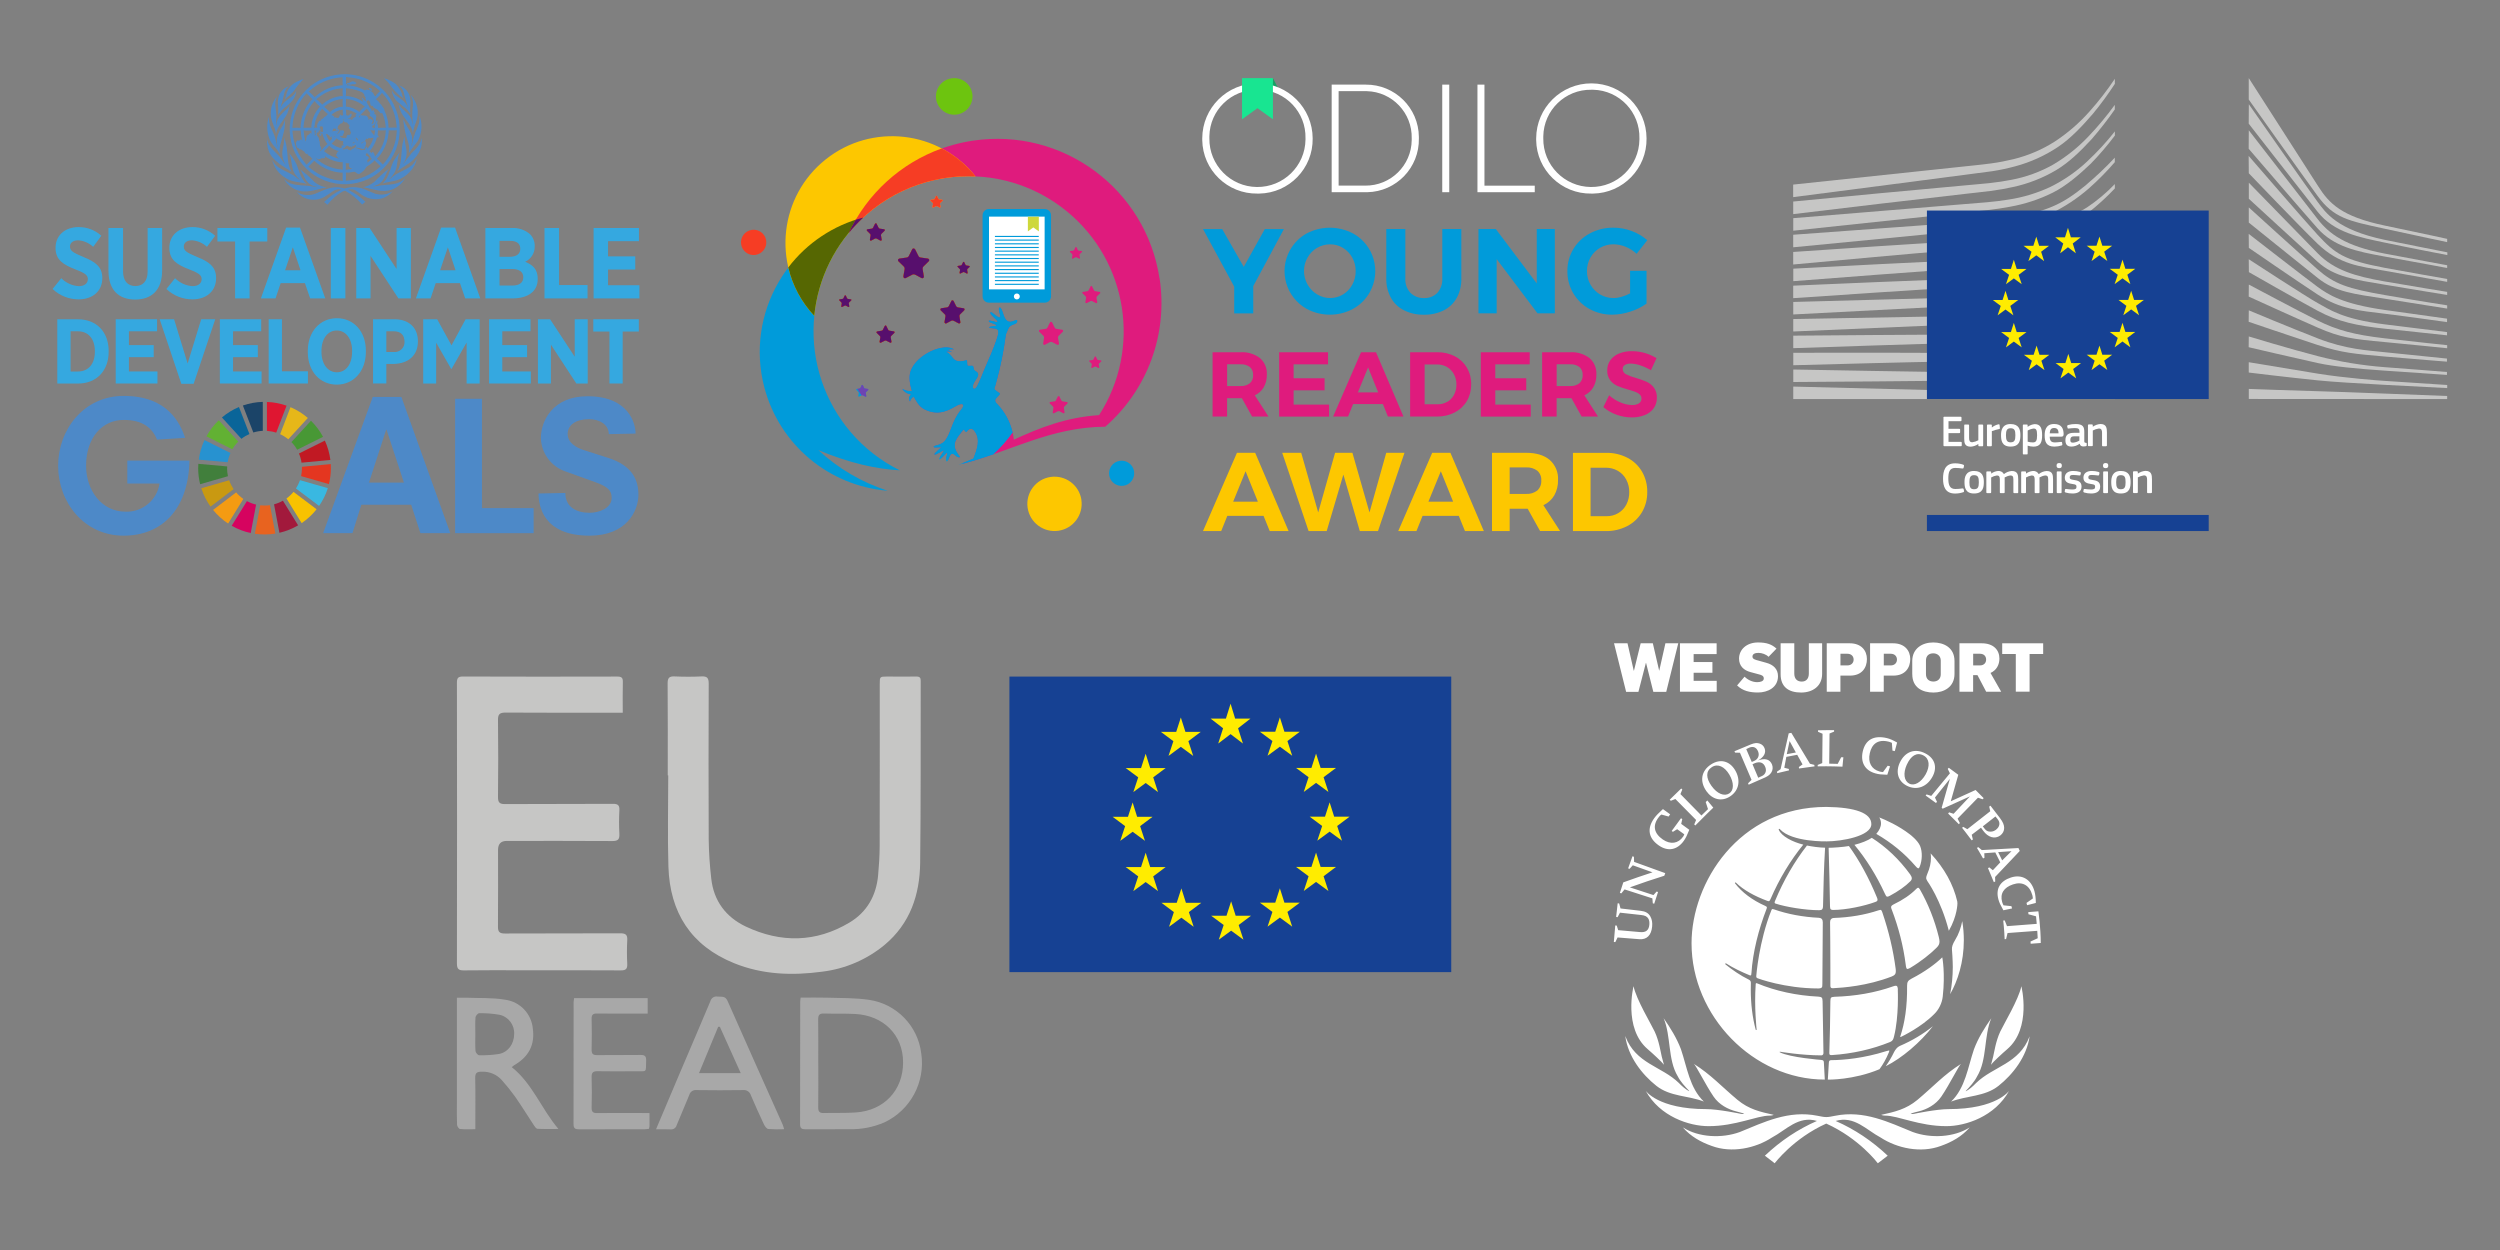
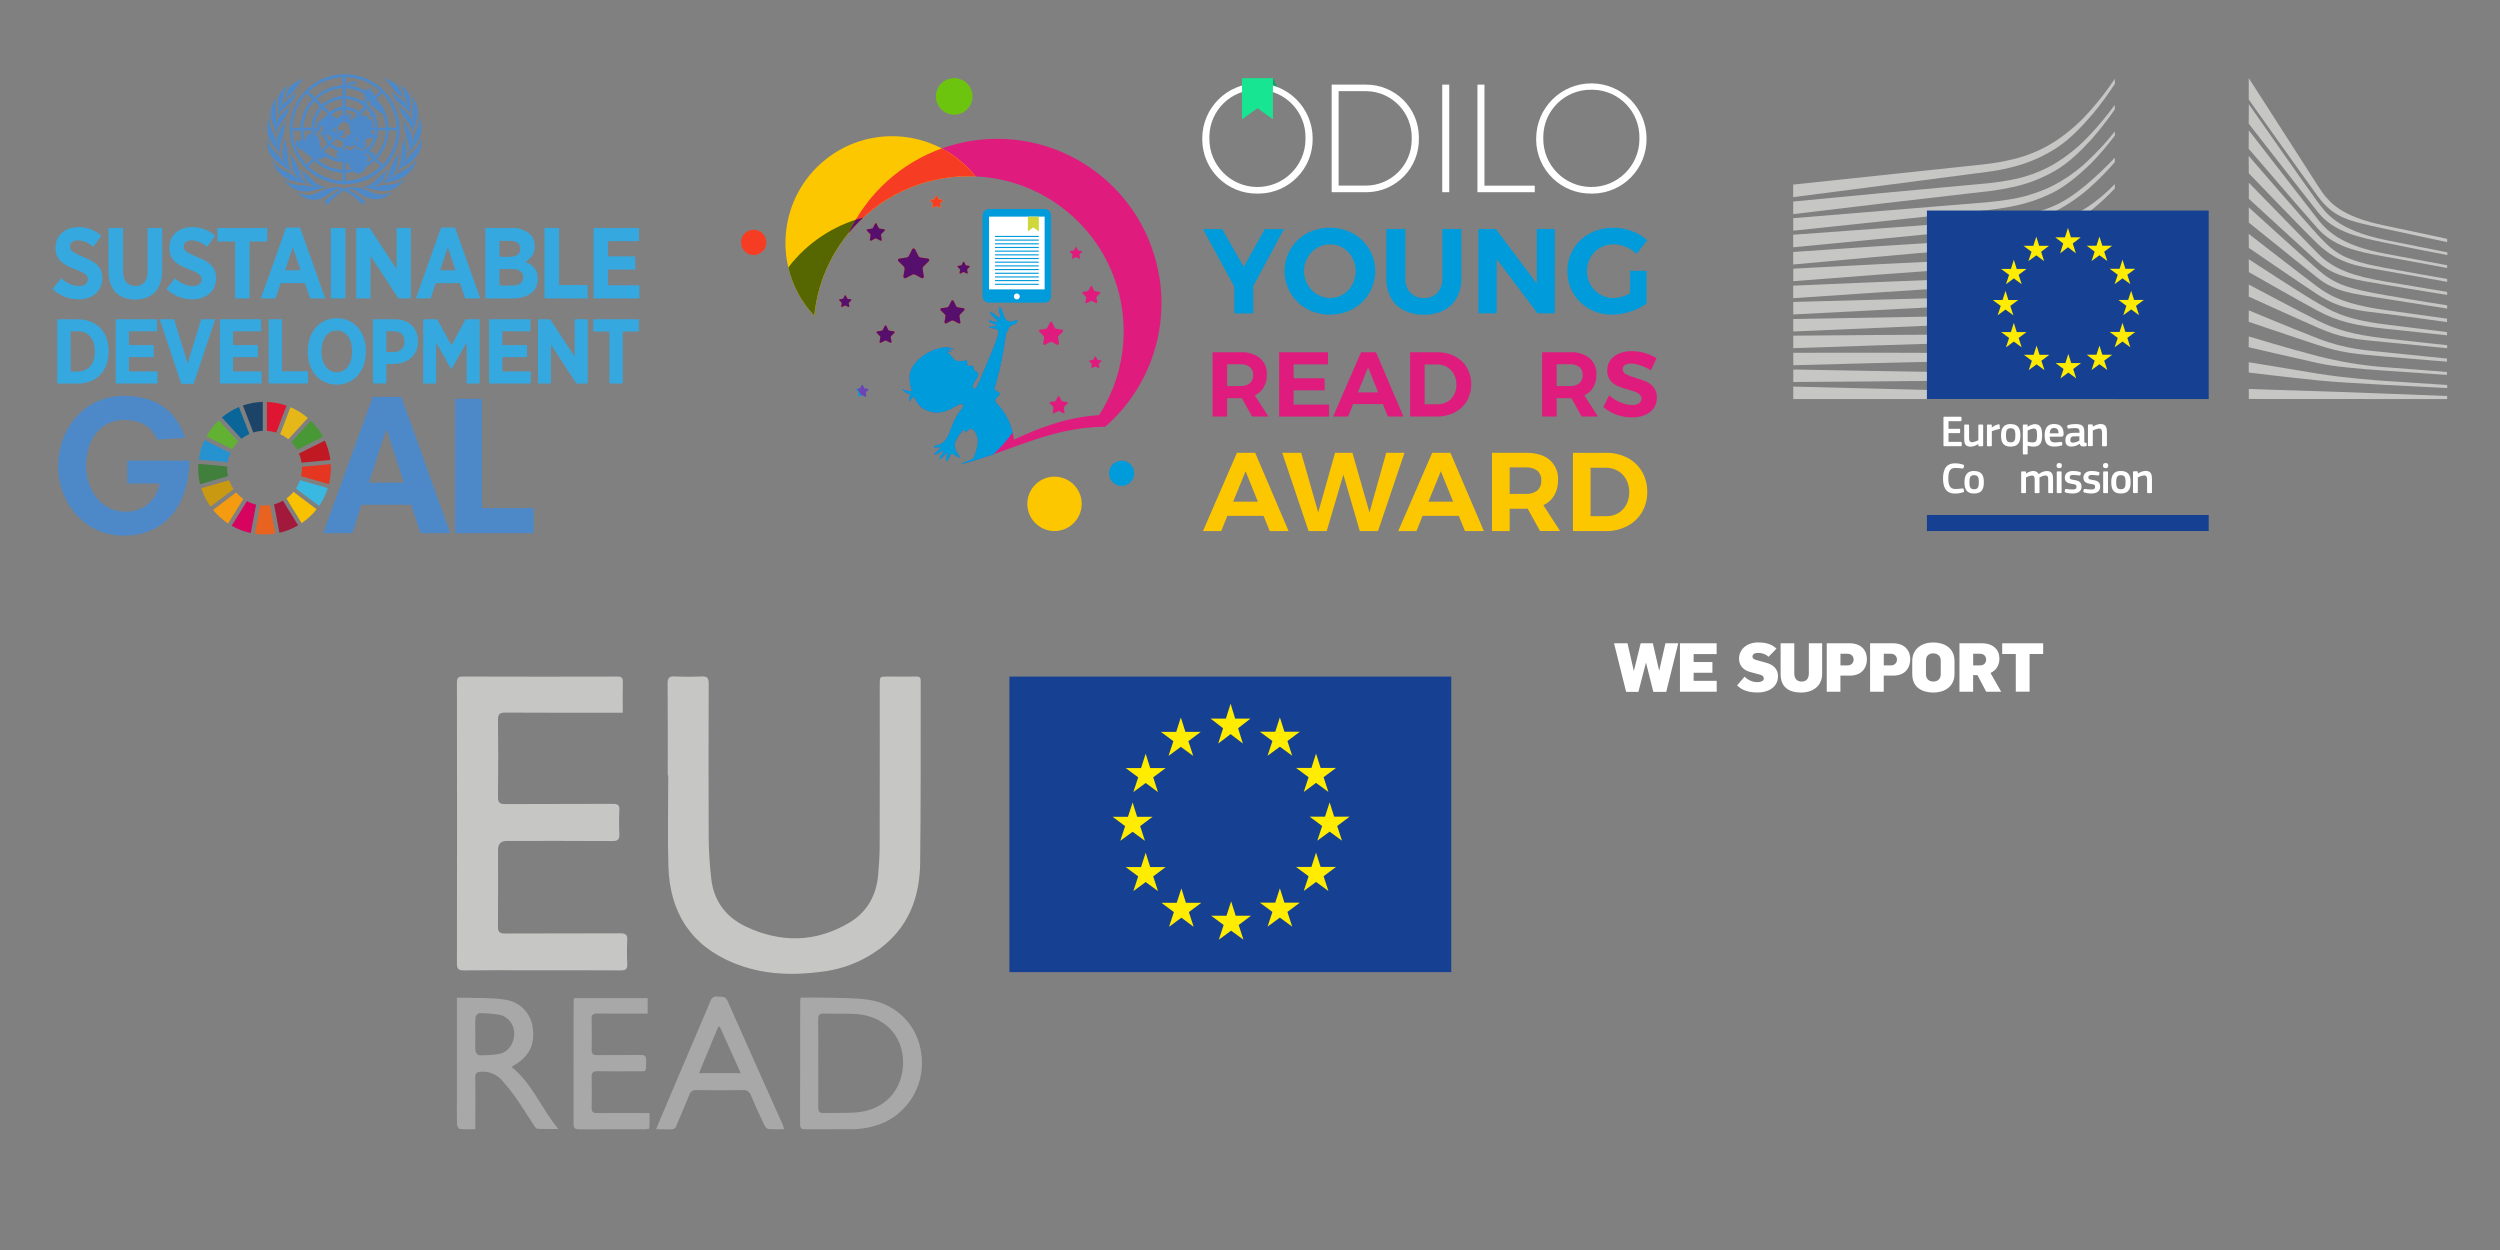
<svg xmlns="http://www.w3.org/2000/svg" id="Capa_1" viewBox="0 0 600 300">
  <rect x="0" y="0" width="600" height="300" fill="#808080" stroke="none" />
  <defs>
    <style>.cls-1{fill:#e6b719;}.cls-2{fill:#6e44b2;}.cls-3{fill:#fff;}.cls-4{fill:#35a8e0;}.cls-5{fill:#1b4468;}.cls-6{fill:#570f6d;}.cls-7{fill:#6dc40f;}.cls-8{fill:#489835;}.cls-9{fill:#df1631;}.cls-10{fill:#ced83b;}.cls-11{fill:#f8c200;}.cls-12{fill:#18e591;}.cls-13{fill:#f49b12;}.cls-14{fill:#417f3c;}.cls-15{fill:#d6035f;}.cls-16{fill:#ffec00;}.cls-17{fill:#566702;}.cls-18{fill:#009bda;}.cls-19{fill:#a2193c;}.cls-20{fill:#c99911;}.cls-21{fill:#e8631f;}.cls-22{fill:none;}.cls-23{fill:#e43620;}.cls-24{fill:#39b8e1;}.cls-25{fill:#2792d0;}.cls-26{fill:#0a6599;}.cls-27{fill:#df1b7d;}.cls-28{fill:#164193;}.cls-29{fill:#a8a8a8;}.cls-30{fill:#c11923;}.cls-31{fill:#fdc700;}.cls-32{fill:#f63d24;}.cls-33{fill:#4d89c8;}.cls-34{fill:#c6c6c5;}.cls-35{fill:#62b133;}.cls-36{fill:#17a065;}</style>
  </defs>
  <path class="cls-34" d="m430.38,47.31s46.51-6.02,47.82-6.23c1.84-.29,3.67-.68,5.47-1.17,3.66-.98,7.14-2.56,10.29-4.67,2.94-1.97,5.67-4.84,8.38-7.98,1.87-2.28,3.62-4.66,5.22-7.13v-1.22c-1.82,2.73-3.83,5.33-6.01,7.77-2.46,2.79-5.28,5.24-8.39,7.28-3.05,1.95-6.41,3.38-9.93,4.24-1.75.43-3.53.77-5.31,1.01-1.29.18-2.61.32-3.9.46-.51.05-43.66,4.63-43.66,4.63v3.02h.02Z" />
  <path class="cls-34" d="m492.75,39.51c-3.11,1.75-6.49,2.98-9.99,3.64-1.59.32-3.32.58-5.3.8-1.16.13-2.33.23-3.5.33-.63.05-1.26.11-1.89.17-14.25,1.28-28.43,2.64-41.7,3.92v3.02c13.37-1.61,27.64-3.32,41.89-4.93.63-.07,1.27-.14,1.9-.21,1.17-.13,2.34-.26,3.51-.41,2.03-.27,3.8-.58,5.42-.95,3.65-.78,7.16-2.15,10.37-4.05,3-1.8,5.65-4.32,8.5-7.4,1.99-2.29,3.86-4.68,5.59-7.17v-1.11c-1.92,2.65-4.02,5.17-6.28,7.54-2.51,2.66-5.38,4.96-8.53,6.81h0Z" />
  <path class="cls-34" d="m500.9,38.77c-2.62,2.45-5.59,4.5-8.81,6.09-3.19,1.49-6.58,2.52-10.06,3.04-1.58.26-3.3.48-5.25.65l-46.4,3.81v3.01l41.24-4.38,5.34-.56c2.01-.23,3.76-.49,5.36-.8,3.61-.63,7.12-1.78,10.4-3.42,3.1-1.57,6.19-4.17,9.07-6.93,2.07-2.12,4-4.38,5.78-6.75v-1c-2.04,2.58-4.27,5-6.68,7.24h0Z" />
  <path class="cls-34" d="m489.68,54.41c-2.6,1.59-5.54,2.54-8.58,2.78-2.33.25-4.73.37-7.05.49-1.12.06-2.25.11-3.37.18-7.01.4-13.89.84-20.92,1.3l-19.39,1.31v3.01l19.58-1.8c6.33-.57,13.68-1.22,20.86-1.81l5.22-.4c2.04-.16,3.71-.32,5.26-.52,3.54-.41,7.02-1.23,10.36-2.45,3.34-1.34,6.48-3.12,9.34-5.3,2.34-1.82,4.53-3.81,6.57-5.97v-1.06c-2.01,2.1-4.24,3.98-6.65,5.59-3.26,2.15-8.82,3.29-11.24,4.64h0Z" />
  <path class="cls-34" d="m490.66,60.13c-3.29.92-6.66,1.52-10.07,1.78-1.56.14-3.24.24-5.14.32l-5.19.23c-12.9.6-25.73,1.27-39.87,2.02v3c13.51-1.05,26.75-2.06,39.99-3.01l5.17-.35c2-.13,3.65-.27,5.21-.45,3.5-.35,6.96-1.05,10.32-2.08,3.39-1.08,6.63-2.61,9.62-4.53,2.42-1.56,4.72-3.3,6.87-5.21v-.05c-2.59,2.21-5.05,2.7-7.51,4.18-2.94,1.79-6.1,3.19-9.4,4.16h0Z" />
  <path class="cls-34" d="m490.18,65.12c-3.31.74-6.67,1.21-10.06,1.39-1.51.1-3.13.18-5.11.24l-5.14.18c-12.95.49-26.08,1.05-39.5,1.63v3c13.33-.91,26.41-1.79,39.6-2.62l5.13-.31c2.01-.11,3.65-.23,5.15-.37,3.46-.28,6.89-.84,10.26-1.68,3.4-.88,6.68-2.15,9.77-3.8,2.54-1.36,4.97-2.91,7.27-4.64v-1.28c-2.47,1.81-5.09,3.41-7.82,4.8-3.04,1.52-6.25,2.68-9.56,3.45h0Z" />
  <path class="cls-34" d="m489.75,70.01c-3.32.58-6.66.95-10.03,1.09-1.46.08-3.02.13-5.07.17l-44.27,1.2v3l39.25-2.05,5.09-.26c1.98-.09,3.61-.19,5.11-.31,3.42-.23,6.83-.69,10.19-1.36,3.39-.7,6.69-1.73,9.88-3.08,2.65-1.14,5.21-2.46,7.67-3.96v-1.2c-2.61,1.53-5.33,2.87-8.13,3.99-3.13,1.24-6.38,2.17-9.69,2.77h0Z" />
  <path class="cls-34" d="m489.4,74.92c-5.45.62-10.94.91-16.43.89-1.24.02-2.48.04-3.72.06l-38.87.7v2.99l38.93-1.68c1.23-.06,2.47-.11,3.71-.16,5.55-.11,11.09-.55,16.58-1.32,3.38-.52,6.72-1.33,9.97-2.41,2.73-.93,5.41-2.04,8-3.32v-1.15c-2.71,1.28-5.51,2.37-8.37,3.27-3.2.98-6.48,1.69-9.81,2.12h.01Z" />
  <path class="cls-34" d="m489.09,79.86c-5.09.42-10.3.42-15.34.42-1.57,0-3.13,0-4.7.01-12.88.06-25.65.16-38.67.27v3c12.4-.42,25.56-.86,38.71-1.25,1.56-.05,3.12-.09,4.69-.13,5.06-.13,10.3-.26,15.44-.82,3.37-.35,6.7-.92,9.99-1.72,2.84-.71,5.63-1.59,8.35-2.64v-1.1c-2.82,1.02-5.7,1.86-8.63,2.52-3.25.71-6.54,1.19-9.86,1.45h.02Z" />
  <path class="cls-34" d="m488.9,84.73c-2.12.08-4.42.12-7.02.12-.98,0-1.97,0-2.95-.01l-10.02-.12c-6.84-.05-13.64-.06-20.03-.07l-18.49.02v2.99l18.53-.49c6.37-.16,13.19-.32,20.01-.44l10.01-.13c2.75-.04,6.37-.12,10.04-.37,3.6-.23,6.87-.59,10.01-1.09,2.82-.45,5.71-1.06,8.59-1.79v-1.06c-2.96.68-5.91,1.23-8.77,1.61-3.12.42-6.36.69-9.91.83h0Z" />
  <path class="cls-34" d="m478.81,89.44l-9.98-.11c-12.74-.18-25.46-.41-38.44-.65v3c12.39-.08,25.51-.18,38.45-.32l9.99-.15c3.37-.06,6.66-.12,9.99-.23,6.86-.22,13.01-.7,18.76-1.46v-1.04c-6.24.65-12.52.98-18.79.99-3.32.03-6.65,0-9.97-.02h0Z" />
  <polygon class="cls-34" points="507.57 94.73 430.38 92.78 430.38 95.77 507.57 95.77 507.57 94.73" />
  <path class="cls-34" d="m500.62,44.43c-2.93,2.35-5.2,4.03-8.79,5.45-3.13,1.24-6.48,1.75-10.32,2.27-2.47.35-5.05.86-7.51,1.02-1.01.07-2.03.14-3.04.21l-40.59,2.96v3.01l40.75-3.95,5.28-.5c1.96-.19,3.7-.4,5.32-.66,3.58-.53,7.08-1.52,10.4-2.96,3.38-1.62,6.53-3.7,9.34-6.18,2.16-1.92,4.2-3.99,6.09-6.18v-1.08c-2.18,2.34-4.5,4.53-6.95,6.58h.02Z" />
  <polygon class="cls-28" points="530.09 95.77 530.09 50.53 462.46 50.53 462.46 95.77 530.09 95.77 530.09 95.77" />
  <polygon class="cls-16" points="497.01 56.96 499.37 56.96 497.46 58.44 498.21 60.79 496.31 59.34 494.43 60.79 495.18 58.44 493.26 56.96 495.6 56.96 496.31 54.68 497.01 56.96 497.01 56.96" />
  <polygon class="cls-16" points="497.09 87.13 499.46 87.13 497.56 88.56 498.29 90.81 496.4 89.42 494.51 90.81 495.25 88.56 493.34 87.13 495.69 87.13 496.4 84.93 497.09 87.13 497.09 87.13" />
  <polygon class="cls-16" points="504.56 85.14 506.91 85.14 505.01 86.56 505.76 88.81 503.87 87.42 501.97 88.81 502.72 86.56 500.81 85.14 503.15 85.14 503.87 82.94 504.56 85.14 504.56 85.14" />
  <polygon class="cls-16" points="504.56 58.98 506.91 58.98 505.01 60.4 505.76 62.65 503.87 61.26 501.97 62.65 502.72 60.4 500.81 58.98 503.15 58.98 503.87 56.78 504.56 58.98 504.56 58.98" />
  <polygon class="cls-16" points="510.09 64.52 512.45 64.52 510.56 65.94 511.29 68.19 509.4 66.8 507.51 68.19 508.26 65.94 506.34 64.52 508.7 64.52 509.4 62.32 510.09 64.52 510.09 64.52" />
  <polygon class="cls-16" points="510.09 79.67 512.45 79.67 510.56 81.1 511.29 83.35 509.4 81.96 507.51 83.35 508.26 81.1 506.34 79.67 508.7 79.67 509.4 77.47 510.09 79.67 510.09 79.67" />
  <polygon class="cls-16" points="512.18 71.98 514.53 71.98 512.64 73.4 513.38 75.66 511.48 74.26 509.59 75.66 510.33 73.4 508.43 71.98 510.76 71.98 511.48 69.78 512.18 71.98 512.18 71.98" />
  <polygon class="cls-16" points="489.4 59 491.75 59 489.87 60.42 490.59 62.67 488.71 61.28 486.81 62.67 487.56 60.42 485.65 59 488 59 488.71 56.8 489.4 59 489.4 59" />
  <polygon class="cls-16" points="484.01 64.54 486.37 64.54 484.47 65.96 485.21 68.21 483.32 66.82 481.43 68.21 482.18 65.96 480.26 64.54 482.62 64.54 483.32 62.34 484.01 64.54 484.01 64.54" />
  <polygon class="cls-16" points="482.01 72 484.37 72 482.47 73.42 483.21 75.68 481.32 74.29 479.43 75.68 480.18 73.42 478.26 72 480.62 72 481.32 69.8 482.01 72 482.01 72" />
  <polygon class="cls-16" points="484.01 79.69 486.37 79.69 484.47 81.11 485.21 83.37 483.32 81.98 481.43 83.37 482.18 81.11 480.26 79.69 482.62 79.69 483.32 77.49 484.01 79.69 484.01 79.69" />
  <polygon class="cls-16" points="489.48 85.15 491.84 85.15 489.93 86.58 490.68 88.83 488.78 87.44 486.9 88.83 487.65 86.58 485.73 85.15 488.07 85.15 488.78 82.95 489.48 85.15 489.48 85.15" />
  <polygon class="cls-28" points="462.46 127.45 530.09 127.45 530.09 123.59 462.46 123.59 462.46 127.45 462.46 127.45" />
  <path class="cls-34" d="m539.71,18.75s14.1,21.96,16.68,25.99c2.58,4.04,5.52,7.23,15.96,9.4s14.97,3.19,14.97,3.19v.78s-6.63-1.39-15.16-3.25-12.02-2.5-15.91-7.8c-3.24-4.41-16.55-23.17-16.55-23.17v-5.14h0Z" />
  <path class="cls-34" d="m539.71,25s14.57,20.87,16.5,23.43,4.54,6.68,16.06,9.12c2.97.63,15.09,3.01,15.09,3.01v.66s-9.21-1.77-15.09-3.01c-5.88-1.24-12.07-2.37-16.01-7.34-3.58-4.52-16.57-21.19-16.57-21.19l.03-4.68h-.01Z" />
  <path class="cls-34" d="m539.71,31.27s13.73,17.74,16.5,21.29,6.6,6.48,16.06,8.29c5.45,1.05,15.05,2.81,15.05,2.81v.66s-8.41-1.57-15.05-2.76-12.13-2.35-16.06-6.77c-3.45-3.87-16.53-19.09-16.53-19.09,0,0,.03-4.43.03-4.43Z" />
  <path class="cls-34" d="m539.69,37.43s13.9,16.09,16.57,18.96c4.16,4.47,6.18,6.01,16.01,7.88,3.93.75,15.05,2.68,15.05,2.68v.7s-9.2-1.65-15.05-2.68-10.79-1.42-16.06-6.48c-4.01-3.86-16.5-16.91-16.5-16.91l-.03-4.15h.01Z" />
  <path class="cls-34" d="m539.71,43.84s12.84,13.18,16.55,16.97c3.94,4.02,8.98,5.5,15.97,6.72,6.67,1.17,15.09,2.52,15.09,2.52v.74s-7.9-1.27-15.09-2.48c-7.05-1.18-11.98-1.84-16.01-5.49-3.61-3.26-16.5-15.11-16.5-15.11v-3.88h0Z" />
  <path class="cls-34" d="m539.71,49.78s12.21,11.11,16.55,14.91c3.99,3.49,7.23,4.58,16.01,6.11s15.05,2.48,15.05,2.48v.78s-7.94-1.28-15.09-2.39-11.7-1.55-15.97-4.95c-4.93-3.92-16.55-13.3-16.55-13.3v-3.63h0Z" />
  <path class="cls-34" d="m539.69,56.13s13.93,10.82,16.53,12.72,6.05,4.11,16.06,5.53c9.92,1.4,15.01,2.1,15.01,2.1v.83s-8.99-1.28-15.01-2.02c-6.01-.74-10.62-1.06-16.01-4.58-5.25-3.43-16.55-11.22-16.55-11.22l-.03-3.36Z" />
  <path class="cls-34" d="m539.69,62.21s13.97,9.12,16.62,10.56c2.65,1.44,5.76,3.8,15.97,5.07,10.21,1.28,15.01,1.86,15.01,1.86v.78s-8.45-.91-15.05-1.61-11.09-1.65-16.01-4.29-16.5-9.27-16.5-9.27l-.03-3.11h0Z" />
  <path class="cls-34" d="m539.71,68.29s12.36,6.59,16.55,8.65c4.67,2.3,8.7,3.4,16.01,4.25,7.18.84,15.05,1.65,15.05,1.65v.74s-7.27-.76-15.05-1.49c-7.71-.72-10.45-1.04-16.01-3.46-4.97-2.16-16.57-7.45-16.57-7.45l.03-2.89h-.01Z" />
  <path class="cls-34" d="m539.71,74.48s9.72,4.08,16.59,6.75c6.75,2.63,11.91,2.85,16.01,3.3,1.81.2,14.96,1.53,14.96,1.53v.74s-7.86-.62-15.01-1.24-10.23-.88-16.01-2.76c-5.85-1.91-16.57-5.57-16.57-5.57l.03-2.75h0Z" />
  <path class="cls-34" d="m539.71,80.75s9.86,3,16.59,4.73c5.25,1.35,10.61,2.23,16.01,2.64,3.11.21,14.96,1.16,14.96,1.16v.7s-6.72-.45-15.01-1.03c-6.7-.47-12.08-.96-16.01-1.82-4.36-.94-16.57-3.8-16.57-3.8l.03-2.59h0Z" />
  <path class="cls-34" d="m539.69,86.93s8.09,1.36,16.62,2.75c6.39,1.04,15.05,1.69,15.97,1.73s15.05.99,15.05.99v.74s-9.04-.46-15.05-.78c-6.26-.34-12.48-.71-16.01-1.07-7.91-.81-16.57-1.88-16.57-1.88v-2.48h0Z" />
  <path class="cls-34" d="m539.71,93.34s12.72.47,16.59.55,31.02,1.15,31.02,1.15v.74l-47.61-.03v-2.42h0Z" />
  <path class="cls-3" d="m466.41,100.23c-.02-.1.05-.2.16-.21h3.99c.1-.01.19.06.2.17v.7c0,.13-.05.19-.21.19h-2.91v1.83h2.58c.14,0,.21.06.21.19v.66c0,.13-.05.19-.21.19h-2.58v2.1h2.99c.13,0,.19.06.19.2v.65c0,.14-.05.19-.2.19h-3.98c-.15,0-.21-.06-.21-.19v-6.68h-.02Z" />
  <path class="cls-3" d="m475.76,107.1h-.76c-.16,0-.2-.07-.2-.2v-.33h-.02c-.53.36-1.15.59-1.79.63-1.44,0-1.58-.85-1.58-1.97v-3.14c0-.13.05-.21.2-.21h.78c.14,0,.19.07.19.21v3c0,.64.13,1.05.78,1.05.51-.07.99-.23,1.44-.48v-3.56c0-.13.04-.21.2-.21h.76c.15,0,.2.07.2.21v4.81c0,.14-.05.2-.2.2h0Z" />
  <path class="cls-3" d="m478.04,106.9c0,.13-.05.2-.2.2h-.77c-.15,0-.2-.06-.2-.2v-4.81c0-.14.05-.21.2-.21h.76c.1-.02.2.05.21.16v.53l.02.02c.46-.37,1-.63,1.58-.76.14-.03.23,0,.26.18l.07.71c.01.15.02.21-.2.26-.59.11-1.17.28-1.73.49v3.43h0Z" />
  <path class="cls-3" d="m482.53,107.18c-2.14,0-2.28-1.57-2.28-2.78,0-1,.22-2.63,2.28-2.63s2.36,1.38,2.36,2.63-.15,2.78-2.36,2.78Zm.01-4.4c-.91,0-1.11.58-1.11,1.69s.2,1.69,1.1,1.69c.97,0,1.16-.54,1.16-1.69s-.18-1.69-1.15-1.69h0Z" />
  <path class="cls-3" d="m487.98,107.19c-.45,0-.9-.09-1.33-.23h-.01v1.89c0,.12-.03.21-.2.21h-.76c-.17,0-.2-.07-.2-.21v-6.76c0-.14.05-.21.2-.21h.76c.15,0,.19.08.19.21v.32l.03.02c.49-.37,1.08-.59,1.69-.64,1.4,0,1.76,1.06,1.76,2.67,0,1.74-.44,2.74-2.12,2.74h-.01Zm.09-4.34c-.5.06-.99.23-1.43.48v2.67c.4.12.81.18,1.23.18.77,0,1.03-.39,1.03-1.74s-.27-1.59-.83-1.59h0Z" />
  <path class="cls-3" d="m491.93,104.8c.03,1.08.42,1.38,1.29,1.38.38,0,.98-.07,1.39-.12.19-.02.26-.02.29.18l.06.35c.03.16.01.25-.18.33-.56.17-1.13.26-1.72.27-2.04,0-2.34-1.3-2.34-2.69,0-1.04.19-2.74,2.27-2.74,1.91,0,2.25,1.24,2.28,2.39.01.38-.1.65-.52.65h-2.83,0Zm.01-.8h2.11c0-.65-.17-1.28-1.06-1.28-.79,0-1,.48-1.06,1.28h.01Z" />
  <path class="cls-3" d="m499.12,106.49c-.56.43-1.25.68-1.96.69-1.13,0-1.46-.62-1.46-1.52-.01-1.25.66-1.78,2.01-1.78h1.37v-.28c0-.64-.23-.86-1.11-.86-.35,0-1.02.05-1.45.1-.21.03-.27.02-.3-.13l-.1-.39c-.02-.14.01-.22.24-.32.59-.16,1.19-.24,1.8-.23,1.85,0,2.07.76,2.07,1.95v2.06c0,.44.05.45.38.49.16.01.2.04.2.16v.45c0,.12-.07.19-.26.22-.17.03-.33.05-.5.05-.5,0-.81-.15-.92-.65h-.02,0Zm-.06-1.77h-1.3c-.53,0-.88.19-.88.9,0,.47.16.62.66.62.54-.05,1.05-.22,1.51-.5v-1.01h0Z" />
  <path class="cls-3" d="m505.46,107.1h-.77c-.1.02-.19-.05-.2-.15v-3.06c.01-.63-.14-1.05-.76-1.05-.51.08-1.01.24-1.46.48v3.56c0,.13-.05.2-.2.2h-.76c-.15,0-.2-.06-.2-.2v-4.81c0-.14.05-.21.2-.21h.76c.15,0,.2.07.2.21v.32s.02.01.03.01c.53-.37,1.15-.59,1.79-.64,1.44,0,1.57.95,1.57,2.03v3.09c0,.13-.04.2-.2.2v.02Z" />
  <path class="cls-3" d="m469.21,111.2c.66,0,1.32.1,1.95.31.17.07.23.16.2.33l-.1.44c-.03.13-.09.18-.28.16-.57-.08-1.14-.13-1.72-.14-1.45,0-1.66,1.17-1.66,2.56s.27,2.5,1.66,2.5c.57,0,1.15-.05,1.72-.14.2-.02.24.03.29.17l.09.41c.05.13-.02.28-.15.33h-.03c-.64.22-1.3.32-1.97.32-2.38,0-2.88-1.76-2.88-3.57s.45-3.68,2.88-3.68h0Z" />
  <path class="cls-3" d="m473.76,118.44c-2.14,0-2.28-1.57-2.28-2.78,0-1,.22-2.63,2.28-2.63s2.36,1.38,2.36,2.63-.15,2.78-2.36,2.78Zm.01-4.4c-.91,0-1.11.58-1.11,1.69s.2,1.69,1.1,1.69c.97,0,1.16-.54,1.16-1.69s-.18-1.69-1.15-1.69h0Z" />
-   <path class="cls-3" d="m484.18,118.35h-.77c-.15,0-.2-.06-.2-.2v-3.03c0-.79-.19-1.01-.73-1.01-.48.07-.94.24-1.37.48,0,.11.01.3.01.54v3.02c0,.13-.04.2-.2.2h-.78c-.14,0-.18-.06-.18-.2v-3.08c0-.65-.17-.96-.7-.96-.49.07-.95.23-1.38.48v3.56c0,.13-.05.2-.2.2h-.77c-.14,0-.19-.06-.19-.2v-4.81c0-.14.05-.21.19-.21h.76c.1-.02.2.05.21.16v.37h.01c.46-.34,1.01-.56,1.59-.62.59-.08,1.18.22,1.46.75.53-.44,1.19-.7,1.88-.75,1.41,0,1.55.92,1.55,1.98v3.14c0,.13-.04.2-.19.2h0Z" />
  <path class="cls-3" d="m492.54,118.35h-.77c-.15,0-.2-.06-.2-.2v-3.03c0-.79-.19-1.01-.73-1.01-.48.07-.94.24-1.37.48,0,.11.01.3.01.54v3.02c0,.13-.04.2-.2.2h-.78c-.14,0-.18-.06-.18-.2v-3.08c0-.65-.17-.96-.7-.96-.49.07-.95.23-1.38.48v3.56c0,.13-.05.2-.2.2h-.77c-.14,0-.19-.06-.19-.2v-4.81c0-.14.05-.21.19-.21h.76c.1-.02.2.05.21.16v.37h.01c.46-.34,1.01-.56,1.59-.62.59-.08,1.18.22,1.46.75.53-.44,1.19-.7,1.88-.75,1.41,0,1.55.92,1.55,1.98v3.14c0,.13-.04.2-.19.2h0Z" />
  <path class="cls-3" d="m494.21,112.36c-.55,0-.63-.31-.63-.62,0-.34.12-.61.63-.61s.63.25.63.61c0,.33-.1.62-.63.62Zm.57,5.79c0,.12-.04.2-.19.2h-.76c-.15,0-.21-.06-.21-.2v-4.82c0-.15.06-.2.21-.2h.76c.15,0,.19.08.19.2v4.82Z" />
  <path class="cls-3" d="m497.41,118.44c-.56,0-1.12-.07-1.65-.23-.21-.09-.26-.18-.22-.35l.07-.35c.03-.17.11-.18.28-.16.5.08,1.01.12,1.51.13.68,0,.96-.18.96-.61,0-.49-.18-.6-.85-.69-1.05-.15-1.96-.37-1.96-1.54,0-1.06.81-1.61,2.01-1.61.55,0,1.1.07,1.62.23.18.07.26.16.22.32l-.09.38c-.03.15-.1.17-.29.15-.46-.05-1.06-.12-1.45-.12-.68,0-.84.19-.84.6s.26.47.91.58c1.01.15,1.93.35,1.93,1.62s-1.06,1.65-2.15,1.65h-.01Z" />
  <path class="cls-3" d="m501.88,118.44c-.56,0-1.12-.07-1.65-.23-.21-.09-.26-.18-.22-.35l.07-.35c.03-.17.11-.18.28-.16.5.08,1.01.12,1.51.13.68,0,.96-.18.96-.61,0-.49-.18-.6-.85-.69-1.05-.15-1.96-.37-1.96-1.54,0-1.06.81-1.61,2.01-1.61.55,0,1.1.07,1.62.23.18.07.26.16.22.32l-.09.38c-.03.15-.1.17-.29.15-.46-.05-1.06-.12-1.45-.12-.68,0-.84.19-.84.6s.26.47.91.58c1.01.15,1.93.35,1.93,1.62s-1.06,1.65-2.15,1.65h-.01Z" />
  <path class="cls-3" d="m505.35,112.36c-.55,0-.63-.31-.63-.62,0-.34.12-.61.63-.61s.63.25.63.61c0,.33-.1.62-.63.62Zm.57,5.79c0,.12-.04.2-.19.2h-.76c-.15,0-.21-.06-.21-.2v-4.82c0-.15.06-.2.21-.2h.76c.15,0,.19.08.19.2v4.82Z" />
  <path class="cls-3" d="m508.98,118.44c-2.14,0-2.28-1.57-2.28-2.78,0-1,.22-2.63,2.28-2.63s2.36,1.38,2.36,2.63-.15,2.78-2.36,2.78Zm.01-4.4c-.91,0-1.11.58-1.11,1.69s.2,1.69,1.1,1.69c.97,0,1.16-.54,1.16-1.69s-.18-1.69-1.15-1.69h0Z" />
  <path class="cls-3" d="m516.27,118.35h-.77c-.1.02-.19-.05-.2-.15v-3.06c.01-.63-.14-1.05-.76-1.05-.51.08-1,.24-1.46.48v3.56c0,.13-.05.2-.2.2h-.76c-.15,0-.2-.06-.2-.2v-4.81c0-.14.05-.21.2-.21h.76c.15,0,.2.07.2.21v.32s.02.01.03.01c.53-.37,1.15-.59,1.79-.64,1.44,0,1.57.95,1.57,2.03v3.09c0,.13-.04.2-.2.2v.02Z" />
  <path class="cls-27" d="m278.29,66.87c-3.23-21.52-23.29-36.34-44.81-33.11-12.99,1.95-24.16,10.25-29.77,22.13,13.05-15.88,36.5-18.18,52.38-5.13,14.59,11.98,17.89,32.99,7.69,48.87-7.91.52-14.29,3.04-20.45,5.89-.36-3.18-1.74-6.15-3.94-8.48-.55-.48-.7-.93-.39-1.36,1.54-1.74,1.06-.84-.39-2.31.18-.54.34-1.07.48-1.63,1.04-3.76,1.81-7.59,2.31-11.47,0,0,.21-.48.61-1.43.47-1.13,2.02-.84,2.11-1.7.14-1.25-2.15,1.75-3.22-1.41-.32-.97-.66-2.06-1.02-1.9-.52.25.41,2.06.18,2.31-.41.47-2.04-1.47-2.31-1.18-.46.5,1.83,1.86,1.65,2.29-.12.34-1.97-.63-2.09-.18-.11.38,1.88.73,1.84,1.04-.04.25-1.75.2-1.73.43,0,.38,1.73.05,2.06.68.34.61-.16,1.81-.39,2.52-.61,1.82-1.65,4.2-2.92,7.12-.49,1.3-1.04,2.58-1.66,3.83-.73,1.22-1.22.5-.97-.34.21-.72.93-1.47,1.13-2.04.21-.42.04-.92-.38-1.13-.03-.01-.06-.03-.08-.04-.82-.39-.41-1.16-.79-1.32-.23-.09-.86.07-1.24-.05-.14-.57-.02-1.15-.14-1.25-.2-.18-.7.32-2.02.18-1.56-.18-1.36-1.54-3.02-2.29.5-.11,1.01-.07,1.49.11-.37-.27-.81-.44-1.27-.48.56-.22,1.17-.28,1.75-.16-2.42-1.66-8.91,1.11-10.39,5.12-.54,1.43-.22,3.24.29,4.87-.81.09-1.63-.11-2.31-.55.45.79,1.28,1.28,2.18,1.31-.57.38-.72,1.15-.34,1.72h0c.11-.5.45-.93.91-1.15.61,1.11,1.25,2.38,2.56,3.04,3.69,1.86,6.3-.14,7.87-.95,1.27-.64,2-.27.95,1.02-2.49,3.01-2.38,5.87-4.1,7.69-.84.88-2.49.91-2.5,1.2-.04.43,1.7,0,1.77.18.05.09-1.82,1.5-1.59,1.68.34.27,2.06-1.09,2.29-.95-.27.54-.59,1.05-.95,1.54.16.07.34.13.5.18.5-.48,1.07-1.23,1.27-1.16.07.02-.23.89-.3,1.5.16.05.34.11.52.16.23-.5.45-1.32.88-1.41.7-.13,1.09,1.09,1.91.8.13-.04-.3-.36-.64-1-.47-.65-.68-1.46-.59-2.25.27-1.29,1.36-2.38,2.13-3.42.18.2.2.25.3.36.52.61.23.2.93-.32.45-.34.95-.23,1.43.45,1.43,1.97.59,4.22-.3,6.53-.89.39-1.81.79-2.72,1.16l.25.05c11.4-2.97,20.98-8.78,34.08-8.87,10.13-8.83,15.05-22.22,13.06-35.51h0l-.03-.03Z" />
  <path class="cls-27" d="m205.74,93.33c.34.54.66,1.06,1.02,1.56l.05-.02c.08-.05.19-.05.27,0l.61.32c.05.02.11.01.16-.02s.07-.09.05-.14l-.11-.68c-.02-.1,0-.2.07-.27l.5-.48s.05-.09.04-.14c-.02-.05-.06-.09-.11-.11l-.7-.09c-.09-.01-.17-.08-.21-.16l-.3-.63c-.03-.05-.08-.09-.14-.09s-.11.04-.13.09l-.3.63c-.05.09-.13.15-.23.16l-.54.07h0Z" />
  <path class="cls-27" d="m228.85,72.24l.61,1.22c.08.17.24.29.43.32l1.36.2c.11.02.2.09.23.2.03.1,0,.21-.07.29l-.98.97c-.14.12-.2.32-.16.5l.21,1.36c.03.1,0,.22-.11.27-.08.07-.2.09-.3.04l-1.22-.64c-.17-.09-.37-.09-.54,0l-1.2.64c-.1.05-.22.04-.3-.04-.09-.06-.14-.16-.13-.27l.23-1.36c.04-.18-.02-.38-.16-.5l-.98-.97c-.08-.07-.1-.18-.07-.29.03-.1.12-.18.23-.2l1.36-.2c.19-.03.35-.15.43-.32l.61-1.22c.04-.1.14-.16.25-.16s.22.06.27.16h0Z" />
  <path class="cls-27" d="m252.51,77.39l.61,1.23c.08.17.24.29.43.3l1.36.21c.11.01.2.09.23.2.03.1,0,.21-.07.29l-.98.97c-.14.13-.2.32-.16.5l.23,1.34c.03.11-.03.23-.13.29-.09.07-.21.08-.3.02l-1.2-.63c-.17-.09-.37-.09-.54,0l-1.22.63c-.1.06-.22.05-.3-.02-.09-.07-.13-.18-.11-.29l.21-1.34c.04-.18-.02-.38-.16-.5l-.98-.97c-.08-.07-.11-.18-.07-.29.03-.11.12-.19.23-.2l1.36-.21c.19-.01.35-.13.43-.3l.61-1.23c.05-.1.16-.16.27-.16s.2.07.25.16h0Z" />
  <path class="cls-27" d="m262.09,68.75l.47.91c.05.13.18.22.32.23l1,.16c.09,0,.16.06.18.14.04.08.01.17-.05.21l-.73.72c-.1.1-.15.25-.12.39l.18,1c.02.08-.02.17-.09.21-.07.05-.16.06-.23.02l-.91-.47c-.12-.07-.27-.07-.39,0l-.91.47c-.07.04-.17.03-.23-.02-.06-.05-.1-.13-.09-.21l.18-1c.02-.14-.02-.29-.13-.39l-.73-.72c-.05-.06-.07-.14-.05-.21.02-.09.09-.15.18-.14l1.02-.16c.14-.02.26-.11.32-.23l.45-.91c.05-.11.18-.16.29-.1.05.02.08.06.1.1h-.03Z" />
  <path class="cls-27" d="m212.71,78.23l.45.91c.06.14.19.22.34.23l1,.16c.08,0,.15.07.18.14.04.08.02.18-.05.23l-.73.71c-.1.1-.15.24-.13.38l.18,1.02c.02.08-.02.16-.09.2-.06.06-.16.07-.23.02l-.91-.46c-.12-.07-.27-.07-.39,0l-.91.47c-.07.05-.17.04-.23-.02-.06-.04-.1-.12-.09-.2l.18-1.02c.03-.14-.02-.28-.13-.38l-.73-.71c-.06-.06-.08-.15-.05-.23s.1-.13.18-.14l1-.16c.15,0,.28-.1.34-.23l.45-.91c.05-.11.18-.16.29-.1.05.02.08.06.1.1h-.02Z" />
  <path class="cls-27" d="m219.61,59.82l.79,1.58c.1.23.31.38.55.41l1.75.25c.14.03.26.13.3.27.04.14,0,.28-.11.38l-1.25,1.23c-.17.17-.25.42-.21.66l.29,1.74c.04.14-.02.29-.14.36-.11.09-.27.11-.39.04l-1.56-.82c-.22-.11-.48-.11-.7,0l-1.56.82c-.19.09-.43,0-.52-.19-.03-.06-.04-.14-.04-.21l.3-1.74c.04-.24-.04-.49-.21-.66l-1.27-1.23c-.15-.15-.14-.4,0-.54.06-.05.13-.09.2-.1l1.74-.25c.25-.03.46-.18.57-.41l.79-1.57c.05-.13.18-.22.32-.21.15,0,.28.08.34.21h0v-.02Z" />
  <path class="cls-27" d="m258.37,59.36l.3.63c.05.09.13.15.23.16l.68.09c.06,0,.1.05.13.11.02.05,0,.11-.04.14l-.5.48c-.07.07-.11.17-.09.27l.12.68c0,.06-.02.11-.07.14-.04.03-.1.04-.14.02l-.61-.32c-.09-.05-.2-.05-.29,0l-.61.32s-.11,0-.16-.02c-.04-.04-.05-.09-.05-.14l.12-.68c.02-.1-.02-.2-.09-.27l-.5-.48s-.05-.09-.04-.14c.02-.05.07-.09.13-.11l.68-.09c.1,0,.18-.07.21-.16l.32-.63c.02-.07.1-.11.17-.08.04,0,.07.04.08.08h.02Z" />
  <path class="cls-27" d="m224.9,47.08l.3.63c.05.09.13.15.23.16l.68.09c.06,0,.1.05.12.11.02.05,0,.11-.04.14l-.5.48c-.07.07-.11.17-.09.27l.13.68c0,.06-.02.11-.07.14-.04.03-.1.04-.14.02l-.63-.32c-.08-.05-.19-.05-.27,0l-.61.32c-.05.02-.11,0-.16-.02-.04-.04-.06-.09-.05-.14l.13-.68c0-.1-.02-.2-.09-.27l-.5-.48s-.05-.09-.04-.14c.02-.05.07-.09.13-.11l.68-.09c.1,0,.18-.07.21-.16l.32-.63c.02-.07.1-.11.17-.08.04,0,.07.04.08.08h0Z" />
  <path class="cls-27" d="m202.99,70.95l.3.63c.04.09.12.15.22.16l.7.11c.05,0,.1.04.11.09,0,.06,0,.12-.04.16l-.5.48c-.07.07-.09.16-.07.25l.11.68c0,.05,0,.11-.05.14s-.11.04-.16.02l-.61-.32c-.08-.05-.19-.05-.27,0l-.63.32s-.1.01-.14-.02c-.05-.03-.07-.09-.05-.14l.11-.68c0-.09-.02-.19-.09-.25l-.48-.48s-.06-.11-.04-.16c0-.05.05-.09.11-.09l.68-.11c.1-.01.18-.07.23-.16l.3-.63s.07-.08.13-.07c.06,0,.11.02.14.07h0Z" />
  <path class="cls-27" d="m210.38,53.72l.46.91c.05.14.18.23.32.25l1.02.14c.08.02.14.07.16.14.04.08.02.18-.05.23l-.73.72c-.1.1-.15.24-.13.38l.18,1.02c.02.08-.02.17-.09.21-.07.04-.16.05-.23.02l-.89-.48c-.13-.07-.28-.07-.41,0l-.91.48c-.08.03-.16.02-.23-.02-.06-.05-.09-.14-.07-.21l.16-1.02c.03-.14-.02-.28-.13-.38l-.73-.72c-.05-.07-.07-.15-.05-.23.03-.07.1-.13.18-.14l1.02-.14c.14-.02.27-.12.32-.25l.45-.91c.04-.07.12-.12.2-.13.08,0,.16.05.2.13h-.02Z" />
  <path class="cls-27" d="m231.41,62.92l.3.63c.04.09.12.15.21.16l.68.11c.06,0,.11.03.13.09,0,.06,0,.12-.04.16l-.5.48c-.07.07-.09.16-.07.25l.11.68c.02.05,0,.11-.05.14-.04.04-.11.05-.16.02l-.61-.32c-.09-.04-.18-.04-.27,0l-.63.32s-.11.02-.14-.02c-.05-.02-.07-.07-.07-.14l.12-.68c.02-.09-.02-.19-.09-.25l-.48-.48s-.07-.1-.05-.16c.02-.05.07-.09.13-.09l.68-.11c.1-.01.19-.07.23-.16l.3-.63s.07-.07.12-.07c.06,0,.11.03.14.07h.01Z" />
  <path class="cls-27" d="m254.26,95.17l.46.93c.06.12.18.21.32.23l1.02.16c.09,0,.16.06.18.14s0,.16-.05.21l-.73.72c-.11.1-.16.25-.13.39l.16,1c.02.08-.02.17-.09.21-.06.05-.15.06-.21.02l-.91-.48c-.13-.05-.28-.05-.41,0l-.91.48c-.07.04-.15.03-.22-.02-.07-.05-.11-.13-.09-.21l.16-1c.03-.14,0-.29-.11-.39l-.73-.72c-.09-.07-.11-.19-.04-.28.03-.05.09-.08.15-.08l1.02-.16c.14-.02.26-.1.32-.23l.46-.91c.03-.08.11-.13.2-.13.08,0,.14.04.18.11h0Z" />
  <path class="cls-27" d="m263,85.6l.32.63c.04.09.12.15.21.16l.68.11c.06,0,.11.04.12.09.01.06,0,.12-.04.16l-.5.48c-.06.07-.1.16-.09.25l.13.68c0,.07-.02.13-.05.14-.05.03-.11.04-.16.02l-.61-.32c-.09-.05-.2-.05-.29,0l-.61.32s-.1.02-.14-.02c-.05-.02-.07-.07-.07-.14l.13-.68c.01-.09-.02-.19-.09-.25l-.5-.48s-.05-.11-.04-.16c.02-.05.07-.09.13-.09l.68-.11c.1-.01.18-.07.23-.16l.3-.63c.04-.07.13-.09.2-.05.02.01.04.03.05.05h.01Z" />
  <path class="cls-31" d="m259.54,119.97c-.53-3.56-3.84-6.02-7.41-5.5-3.56.53-6.02,3.84-5.5,7.41.53,3.56,3.84,6.02,7.41,5.5h0c3.56-.53,6.02-3.85,5.49-7.41h.01Z" />
  <path class="cls-18" d="m272.18,113.13c-.26-1.65-1.8-2.78-3.45-2.53-1.65.26-2.78,1.8-2.53,3.45.26,1.65,1.8,2.78,3.45,2.53,1.64-.25,2.77-1.78,2.53-3.42v-.03Z" />
  <path class="cls-7" d="m233.35,22.5c-.35-2.4-2.58-4.05-4.98-3.7s-4.05,2.58-3.7,4.98,2.58,4.05,4.98,3.7h.02c2.39-.37,4.03-2.59,3.69-4.98h-.01Z" />
-   <path class="cls-18" d="m207.18,52.2c-17.83,4.73-28.45,23.02-23.72,40.85,3.63,13.68,15.48,23.59,29.59,24.73-6.19-2-11.87-5.33-16.64-9.75,7.44,3.11,13.83,4.53,19.54,4.85-18.43-9.13-25.96-31.48-16.82-49.9,2.01-4.05,4.74-7.71,8.06-10.78h0Z" />
  <path class="cls-18" d="m238.44,108.98c1.7-1.58,3.23-3.33,4.56-5.22-.58-2.53-1.83-4.85-3.61-6.73-.55-.48-.7-.93-.39-1.36,1.54-1.74,1.06-.84-.39-2.31.18-.54.34-1.07.48-1.63,1.04-3.76,1.81-7.59,2.31-11.47,0,0,.21-.48.61-1.43.47-1.13,2.02-.84,2.11-1.7.14-1.25-2.15,1.75-3.22-1.41-.32-.97-.66-2.06-1.02-1.9-.52.25.41,2.06.18,2.31-.41.47-2.04-1.47-2.31-1.18-.46.5,1.83,1.86,1.65,2.29-.12.34-1.97-.63-2.09-.18-.11.38,1.88.73,1.84,1.04-.04.25-1.75.2-1.73.43,0,.38,1.73.05,2.06.68.34.61-.16,1.81-.39,2.52-.61,1.82-1.65,4.2-2.92,7.12-.49,1.3-1.04,2.58-1.66,3.83-.73,1.22-1.22.5-.97-.34.21-.72.93-1.47,1.13-2.04.21-.42.04-.92-.38-1.13-.03-.01-.06-.03-.08-.04-.82-.39-.41-1.16-.79-1.32-.23-.09-.86.07-1.24-.05-.14-.57-.02-1.15-.14-1.25-.2-.18-.7.32-2.02.18-1.56-.18-1.36-1.54-3.02-2.29.5-.11,1.01-.07,1.49.11-.37-.27-.81-.44-1.27-.48.56-.22,1.17-.28,1.75-.16-2.42-1.66-8.91,1.11-10.39,5.12-.54,1.43-.22,3.24.29,4.87-.81.09-1.63-.11-2.31-.55.45.79,1.28,1.28,2.18,1.31-.57.38-.72,1.15-.34,1.72h0c.11-.5.45-.93.91-1.15.61,1.11,1.25,2.38,2.56,3.04,3.69,1.86,6.3-.14,7.87-.95,1.27-.64,2-.27.95,1.02-2.49,3.01-2.38,5.87-4.1,7.69-.84.88-2.49.91-2.5,1.2-.04.43,1.7,0,1.77.18.05.09-1.82,1.5-1.59,1.68.34.27,2.06-1.09,2.29-.95.13.09-1.45,1.99-1.11,2.15.39.16,1.63-1.72,1.93-1.59.09.02-.59,1.93-.2,2.06.47.14.63-1.68,1.29-1.81.7-.13,1.09,1.09,1.91.8.13-.04-.3-.36-.64-1-.47-.65-.68-1.46-.59-2.25.27-1.29,1.36-2.38,2.13-3.42.18.2.2.25.3.36.52.61.23.2.93-.32.45-.34.95-.23,1.43.45,1.43,1.97.59,4.22-.3,6.53-1.16.52-2.36,1.02-3.58,1.49,2.9-.7,5.67-1.59,8.41-2.54h0l-.03-.03Z" />
  <path class="cls-18" d="m228.85,72.24l.61,1.22c.08.17.24.29.43.32l1.36.2c.11.02.2.09.23.2.03.1,0,.21-.07.29l-.98.97c-.14.12-.2.32-.16.5l.21,1.36c.03.1,0,.22-.11.27-.08.07-.2.09-.3.04l-1.22-.64c-.17-.09-.37-.09-.54,0l-1.2.64c-.1.05-.22.04-.3-.04-.09-.06-.14-.16-.13-.27l.23-1.36c.04-.18-.02-.38-.16-.5l-.98-.97c-.08-.07-.1-.18-.07-.29.03-.1.12-.18.23-.2l1.36-.2c.19-.03.35-.15.43-.32l.61-1.22c.04-.1.14-.16.25-.16s.22.06.27.16h0Z" />
  <path class="cls-18" d="m212.71,78.23l.45.91c.06.14.19.22.34.23l1,.16c.08,0,.15.07.18.14.04.08.02.18-.05.23l-.73.71c-.1.1-.15.24-.13.38l.18,1.02c.02.08-.02.16-.09.2-.06.06-.16.07-.23.02l-.91-.46c-.12-.07-.27-.07-.39,0l-.91.47c-.07.05-.17.04-.23-.02-.06-.04-.1-.12-.09-.2l.18-1.02c.03-.14-.02-.28-.13-.38l-.73-.71c-.06-.06-.08-.15-.05-.23s.1-.13.18-.14l1-.16c.15,0,.28-.1.34-.23l.45-.91c.05-.11.18-.16.29-.1.05.02.08.06.1.1h-.02Z" />
  <path class="cls-18" d="m219.61,59.82l.79,1.58c.1.23.31.38.55.41l1.75.25c.14.03.26.13.3.27.04.14,0,.28-.11.38l-1.25,1.23c-.17.17-.25.42-.21.66l.29,1.74c.04.14-.02.29-.14.36-.11.09-.27.11-.39.04l-1.56-.82c-.22-.11-.48-.11-.7,0l-1.56.82c-.19.09-.43,0-.52-.19-.03-.06-.04-.14-.04-.21l.3-1.74c.04-.24-.04-.49-.21-.66l-1.27-1.23c-.15-.15-.14-.4,0-.54.06-.05.13-.09.2-.1l1.74-.25c.25-.03.46-.18.57-.41l.79-1.57c.05-.13.18-.22.32-.21.15,0,.28.08.34.21h0v-.02Z" />
  <path class="cls-18" d="m202.99,70.95l.3.63c.04.09.12.15.22.16l.7.11c.05,0,.1.04.11.09,0,.06,0,.12-.04.16l-.5.48c-.07.07-.09.16-.07.25l.11.68c0,.05,0,.11-.05.14s-.11.04-.16.02l-.61-.32c-.08-.05-.19-.05-.27,0l-.63.32s-.1.01-.14-.02c-.05-.03-.07-.09-.05-.14l.11-.68c0-.09-.02-.19-.09-.25l-.48-.48s-.06-.11-.04-.16c0-.05.05-.09.11-.09l.68-.11c.1-.01.18-.07.23-.16l.3-.63s.07-.08.13-.07c.06,0,.11.02.14.07h0Z" />
  <path class="cls-18" d="m207.08,92.47l.3.63c.04.09.12.15.21.16l.7.09c.05.02.09.06.11.11s0,.11-.04.14l-.5.48c-.07.07-.1.17-.07.27l.11.68c.02.05,0,.11-.05.14s-.11.04-.16.02l-.61-.32c-.08-.05-.19-.05-.27,0l-.63.32s-.1.01-.14-.02c-.05-.03-.07-.09-.05-.14l.11-.68c.02-.1-.02-.2-.09-.27l-.48-.48s-.06-.09-.04-.14.06-.09.11-.11l.68-.09c.1-.01.18-.07.23-.16l.3-.63c.02-.05.07-.09.13-.09s.12.03.14.09h0Z" />
  <path class="cls-18" d="m210.38,53.72l.46.91c.05.14.18.23.32.25l1.02.14c.08.02.14.07.16.14.04.08.02.18-.05.23l-.73.72c-.1.1-.15.24-.13.38l.18,1.02c.02.08-.02.17-.09.21-.07.04-.16.05-.23.02l-.89-.48c-.13-.07-.28-.07-.41,0l-.91.48c-.08.03-.16.02-.23-.02-.06-.05-.09-.14-.07-.21l.16-1.02c.03-.14-.02-.28-.13-.38l-.73-.72c-.05-.07-.07-.15-.05-.23.03-.07.1-.13.18-.14l1.02-.14c.14-.02.27-.12.32-.25l.45-.91c.04-.07.12-.12.2-.13.08,0,.16.05.2.13h-.02Z" />
  <path class="cls-18" d="m231.41,62.92l.3.63c.04.09.12.15.21.16l.68.11c.06,0,.11.03.13.09,0,.06,0,.12-.04.16l-.5.48c-.07.07-.09.16-.07.25l.11.68c.02.05,0,.11-.05.14-.04.04-.11.05-.16.02l-.61-.32c-.09-.04-.18-.04-.27,0l-.63.32s-.11.02-.14-.02c-.05-.02-.07-.07-.07-.14l.12-.68c.02-.09-.02-.19-.09-.25l-.48-.48s-.07-.1-.05-.16c.02-.05.07-.09.13-.09l.68-.11c.1-.01.19-.07.23-.16l.3-.63s.07-.07.12-.07c.06,0,.11.03.14.07h.01Z" />
  <path class="cls-2" d="m207.18,52.2c-.61.16-1.22.34-1.81.54-.59,1.02-1.16,2.08-1.66,3.15,1.07-1.3,2.23-2.54,3.47-3.68h0Z" />
  <path class="cls-2" d="m205.74,93.33c.34.54.68,1.05,1.02,1.56l.05-.02c.08-.05.19-.05.27,0l.61.32c.05.02.11.01.16-.02s.07-.09.05-.14l-.11-.68c-.02-.1,0-.2.07-.27l.5-.48s.05-.09.04-.14c-.02-.05-.06-.09-.11-.11l-.7-.09c-.09-.01-.17-.08-.21-.16l-.3-.63c-.03-.05-.08-.09-.14-.09s-.11.04-.13.09l-.3.63c-.05.09-.13.15-.23.16l-.54.07h0Z" />
  <path class="cls-18" d="m225.58,109.63c.18.07.34.13.5.18.5-.5,1.07-1.23,1.27-1.16.07.02-.23.89-.3,1.5.16.05.34.11.52.16.23-.5.45-1.32.88-1.41.7-.13,1.09,1.09,1.91.8.13-.04-.3-.36-.64-1-.47-.65-.68-1.46-.59-2.25.27-1.29,1.36-2.38,2.13-3.42.18.2.2.25.3.36.52.61.23.2.93-.32.45-.34.95-.23,1.43.45,1.43,1.97.59,4.22-.3,6.53-.89.39-1.81.79-2.72,1.16.09.02.18.04.25.05,2.5-.66,4.92-1.45,7.28-2.27,1.7-1.58,3.24-3.33,4.58-5.22-.58-2.53-1.83-4.85-3.61-6.73-.55-.48-.7-.93-.39-1.36,1.54-1.74,1.06-.84-.39-2.31.18-.54.34-1.07.48-1.63,1.04-3.76,1.81-7.59,2.31-11.47,0,0,.21-.48.61-1.43.47-1.13,2.02-.84,2.11-1.7.14-1.25-2.15,1.75-3.22-1.41-.32-.97-.66-2.06-1.02-1.9-.52.25.41,2.06.18,2.31-.41.47-2.04-1.47-2.31-1.18-.46.5,1.83,1.86,1.65,2.29-.12.34-1.97-.63-2.09-.18-.11.38,1.88.73,1.84,1.04-.04.25-1.75.2-1.73.43,0,.38,1.73.05,2.06.68.34.61-.16,1.81-.39,2.52-.61,1.82-1.65,4.2-2.92,7.12-.49,1.3-1.04,2.58-1.66,3.83-.73,1.22-1.22.5-.97-.34.21-.72.93-1.47,1.13-2.04.21-.42.04-.92-.38-1.13-.03-.01-.06-.03-.08-.04-.82-.39-.41-1.16-.79-1.32-.23-.09-.86.07-1.24-.05-.14-.57-.02-1.15-.14-1.25-.2-.18-.7.32-2.02.18-1.56-.18-1.36-1.54-3.02-2.29.5-.11,1.01-.07,1.49.11-.37-.27-.81-.44-1.27-.48.56-.22,1.17-.28,1.75-.16-2.42-1.66-8.91,1.11-10.39,5.12-.54,1.43-.22,3.24.29,4.87-.81.09-1.63-.11-2.31-.55.45.79,1.28,1.28,2.18,1.31-.57.38-.72,1.15-.34,1.72h0c.11-.5.45-.93.91-1.15.61,1.11,1.25,2.38,2.56,3.04,3.69,1.86,6.3-.14,7.87-.95,1.27-.64,2-.27.95,1.02-2.49,3.01-2.38,5.87-4.1,7.69-.84.88-2.49.91-2.5,1.2-.04.43,1.7,0,1.77.18.05.09-1.82,1.5-1.59,1.68.34.27,2.06-1.09,2.29-.95-.27.54-.59,1.05-.95,1.54h0l-.04-.02Z" />
  <path class="cls-2" d="m228.85,72.24l.61,1.22c.08.17.24.29.43.32l1.36.2c.11.02.2.09.23.2.03.1,0,.21-.07.29l-.98.97c-.14.12-.2.32-.16.5l.21,1.36c.03.1,0,.22-.11.27-.08.07-.2.09-.3.04l-1.22-.64c-.17-.09-.37-.09-.54,0l-1.2.64c-.1.05-.22.04-.3-.04-.09-.06-.14-.16-.13-.27l.23-1.36c.04-.18-.02-.38-.16-.5l-.98-.97c-.08-.07-.1-.18-.07-.29.03-.1.12-.18.23-.2l1.36-.2c.19-.03.35-.15.43-.32l.61-1.22c.04-.1.14-.16.25-.16s.22.06.27.16h0Z" />
  <path class="cls-2" d="m212.71,78.23l.45.91c.06.14.19.22.34.23l1,.16c.08,0,.15.07.18.14.04.08.02.18-.05.23l-.73.71c-.1.1-.15.24-.13.38l.18,1.02c.02.08-.02.16-.09.2-.06.06-.16.07-.23.02l-.91-.46c-.12-.07-.27-.07-.39,0l-.91.47c-.07.05-.17.04-.23-.02-.06-.04-.1-.12-.09-.2l.18-1.02c.03-.14-.02-.28-.13-.38l-.73-.71c-.06-.06-.08-.15-.05-.23s.1-.13.18-.14l1-.16c.15,0,.28-.1.34-.23l.45-.91c.05-.11.18-.16.29-.1.05.02.08.06.1.1h-.02Z" />
  <path class="cls-2" d="m219.61,59.82l.79,1.58c.1.23.31.38.55.41l1.75.25c.14.03.26.13.3.27.04.14,0,.28-.11.38l-1.25,1.23c-.17.17-.25.42-.21.66l.29,1.74c.04.14-.02.29-.14.36-.11.09-.27.11-.39.04l-1.56-.82c-.22-.11-.48-.11-.7,0l-1.56.82c-.19.09-.43,0-.52-.19-.03-.06-.04-.14-.04-.21l.3-1.74c.04-.24-.04-.49-.21-.66l-1.27-1.23c-.15-.15-.14-.4,0-.54.06-.05.13-.09.2-.1l1.74-.25c.25-.03.46-.18.57-.41l.79-1.57c.05-.13.18-.22.32-.21.15,0,.28.08.34.21h0v-.02Z" />
  <path class="cls-2" d="m202.99,70.95l.3.63c.04.09.12.15.22.16l.7.11c.05,0,.1.04.11.09,0,.06,0,.12-.04.16l-.5.48c-.07.07-.09.16-.07.25l.11.68c0,.05,0,.11-.05.14s-.11.04-.16.02l-.61-.32c-.08-.05-.19-.05-.27,0l-.63.32s-.1.01-.14-.02c-.05-.03-.07-.09-.05-.14l.11-.68c0-.09-.02-.19-.09-.25l-.48-.48s-.06-.11-.04-.16c0-.05.05-.09.11-.09l.68-.11c.1-.01.18-.07.23-.16l.3-.63s.07-.08.13-.07c.06,0,.11.02.14.07h0Z" />
  <path class="cls-2" d="m210.38,53.72l.46.91c.05.14.18.23.32.25l1.02.14c.08.02.14.07.16.14.04.08.02.18-.05.23l-.73.72c-.1.1-.15.24-.13.38l.18,1.02c.02.08-.02.17-.09.21-.07.04-.16.05-.23.02l-.89-.48c-.13-.07-.28-.07-.41,0l-.91.48c-.08.03-.16.02-.23-.02-.06-.05-.09-.14-.07-.21l.16-1.02c.03-.14-.02-.28-.13-.38l-.73-.72c-.05-.07-.07-.15-.05-.23.03-.07.1-.13.18-.14l1.02-.14c.14-.02.27-.12.32-.25l.45-.91c.04-.07.12-.12.2-.13.08,0,.16.05.2.13h-.02Z" />
  <path class="cls-2" d="m231.41,62.92l.3.63c.04.09.12.15.21.16l.68.11c.06,0,.11.03.13.09,0,.06,0,.12-.04.16l-.5.48c-.07.07-.09.16-.07.25l.11.68c.02.05,0,.11-.05.14-.04.04-.11.05-.16.02l-.61-.32c-.09-.04-.18-.04-.27,0l-.63.32s-.11.02-.14-.02c-.05-.02-.07-.07-.07-.14l.12-.68c.02-.09-.02-.19-.09-.25l-.48-.48s-.07-.1-.05-.16c.02-.05.07-.09.13-.09l.68-.11c.1-.01.19-.07.23-.16l.3-.63s.07-.07.12-.07c.06,0,.11.03.14.07h.01Z" />
  <path class="cls-31" d="m234.12,42.33c-8.81-11.05-24.92-12.87-35.97-4.06-11.05,8.81-12.87,24.92-4.06,35.97h0c.42.53.87,1.05,1.34,1.55,1.92-19.01,17.92-33.48,37.03-33.49.55,0,1.11.02,1.66.04h0Z" />
  <path class="cls-31" d="m228.85,72.24l.61,1.22c.08.17.24.29.43.32l1.36.2c.11.02.2.09.23.2.03.1,0,.21-.07.29l-.98.97c-.14.12-.2.32-.16.5l.21,1.36c.03.1,0,.22-.11.27-.08.07-.2.09-.3.04l-1.22-.64c-.17-.09-.37-.09-.54,0l-1.2.64c-.1.05-.22.04-.3-.04-.09-.06-.14-.16-.13-.27l.23-1.36c.04-.18-.02-.38-.16-.5l-.98-.97c-.08-.07-.1-.18-.07-.29.03-.1.12-.18.23-.2l1.36-.2c.19-.03.35-.15.43-.32l.61-1.22c.04-.1.14-.16.25-.16s.22.06.27.16h0Z" />
  <path class="cls-31" d="m212.71,78.23l.45.91c.06.14.19.22.34.23l1,.16c.08,0,.15.07.18.14.04.08.02.18-.05.23l-.73.71c-.1.1-.15.24-.13.38l.18,1.02c.02.08-.02.16-.09.2-.06.06-.16.07-.23.02l-.91-.46c-.12-.07-.27-.07-.39,0l-.91.47c-.07.05-.17.04-.23-.02-.06-.04-.1-.12-.09-.2l.18-1.02c.03-.14-.02-.28-.13-.38l-.73-.71c-.06-.06-.08-.15-.05-.23s.1-.13.18-.14l1-.16c.15,0,.28-.1.34-.23l.45-.91c.05-.11.18-.16.29-.1.05.02.08.06.1.1h-.02Z" />
  <path class="cls-31" d="m219.61,59.82l.79,1.58c.1.23.31.38.55.41l1.75.25c.14.03.26.13.3.27.04.14,0,.28-.11.38l-1.25,1.23c-.17.17-.25.42-.21.66l.29,1.74c.04.14-.02.29-.14.36-.11.09-.27.11-.39.04l-1.56-.82c-.22-.11-.48-.11-.7,0l-1.56.82c-.19.09-.43,0-.52-.19-.03-.06-.04-.14-.04-.21l.3-1.74c.04-.24-.04-.49-.21-.66l-1.27-1.23c-.15-.15-.14-.4,0-.54.06-.05.13-.09.2-.1l1.74-.25c.25-.03.46-.18.57-.41l.79-1.57c.05-.13.18-.22.32-.21.15,0,.28.08.34.21h0v-.02Z" />
  <path class="cls-31" d="m224.9,47.08l.3.63c.05.09.13.15.23.16l.68.09c.06,0,.1.05.12.11.02.05,0,.11-.04.14l-.5.48c-.07.07-.11.17-.09.27l.13.68c0,.06-.02.11-.07.14-.04.03-.1.04-.14.02l-.63-.32c-.08-.05-.19-.05-.27,0l-.61.32c-.05.02-.11,0-.16-.02-.04-.04-.06-.09-.05-.14l.13-.68c0-.1-.02-.2-.09-.27l-.5-.48s-.05-.09-.04-.14c.02-.05.07-.09.13-.11l.68-.09c.1,0,.18-.07.21-.16l.32-.63c.02-.07.1-.11.17-.08.04,0,.07.04.08.08h0Z" />
  <path class="cls-31" d="m202.99,70.95l.3.63c.04.09.12.15.22.16l.7.11c.05,0,.1.04.11.09,0,.06,0,.12-.04.16l-.5.48c-.07.07-.09.16-.07.25l.11.68c0,.05,0,.11-.05.14s-.11.04-.16.02l-.61-.32c-.08-.05-.19-.05-.27,0l-.63.32s-.1.01-.14-.02c-.05-.03-.07-.09-.05-.14l.11-.68c0-.09-.02-.19-.09-.25l-.48-.48s-.06-.11-.04-.16c0-.05.05-.09.11-.09l.68-.11c.1-.01.18-.07.23-.16l.3-.63s.07-.08.13-.07c.06,0,.11.02.14.07h0Z" />
  <path class="cls-31" d="m210.38,53.72l.46.91c.05.14.18.23.32.25l1.02.14c.08.02.14.07.16.14.04.08.02.18-.05.23l-.73.72c-.1.1-.15.24-.13.38l.18,1.02c.02.08-.02.17-.09.21-.07.04-.16.05-.23.02l-.89-.48c-.13-.07-.28-.07-.41,0l-.91.48c-.08.03-.16.02-.23-.02-.06-.05-.09-.14-.07-.21l.16-1.02c.03-.14-.02-.28-.13-.38l-.73-.72c-.05-.07-.07-.15-.05-.23.03-.07.1-.13.18-.14l1.02-.14c.14-.02.27-.12.32-.25l.45-.91c.04-.07.12-.12.2-.13.08,0,.16.05.2.13h-.02Z" />
  <path class="cls-31" d="m231.41,62.92l.3.63c.04.09.12.15.21.16l.68.11c.06,0,.11.03.13.09,0,.06,0,.12-.04.16l-.5.48c-.07.07-.09.16-.07.25l.11.68c.02.05,0,.11-.05.14-.04.04-.11.05-.16.02l-.61-.32c-.09-.04-.18-.04-.27,0l-.63.32s-.11.02-.14-.02c-.05-.02-.07-.07-.07-.14l.12-.68c.02-.09-.02-.19-.09-.25l-.48-.48s-.07-.1-.05-.16c.02-.05.07-.09.13-.09l.68-.11c.1-.01.19-.07.23-.16l.3-.63s.07-.07.12-.07c.06,0,.11.03.14.07h.01Z" />
  <path class="cls-17" d="m189.19,64.19c1.02,4.34,3.17,8.34,6.23,11.59.9-9.03,5.09-17.42,11.75-23.58-7.16,1.89-13.49,6.1-17.98,11.99h0Z" />
  <path class="cls-17" d="m228.85,72.24l.61,1.22c.08.17.24.29.43.32l1.36.2c.11.02.2.09.23.2.03.1,0,.21-.07.29l-.98.97c-.14.12-.2.32-.16.5l.21,1.36c.03.1,0,.22-.11.27-.08.07-.2.09-.3.04l-1.22-.64c-.17-.09-.37-.09-.54,0l-1.2.64c-.1.05-.22.04-.3-.04-.09-.06-.14-.16-.13-.27l.23-1.36c.04-.18-.02-.38-.16-.5l-.98-.97c-.08-.07-.1-.18-.07-.29.03-.1.12-.18.23-.2l1.36-.2c.19-.03.35-.15.43-.32l.61-1.22c.04-.1.14-.16.25-.16s.22.06.27.16h0Z" />
  <path class="cls-17" d="m212.71,78.23l.45.91c.06.14.19.22.34.23l1,.16c.08,0,.15.07.18.14.04.08.02.18-.05.23l-.73.71c-.1.1-.15.24-.13.38l.18,1.02c.02.08-.02.16-.09.2-.06.06-.16.07-.23.02l-.91-.46c-.12-.07-.27-.07-.39,0l-.91.47c-.07.05-.17.04-.23-.02-.06-.04-.1-.12-.09-.2l.18-1.02c.03-.14-.02-.28-.13-.38l-.73-.71c-.06-.06-.08-.15-.05-.23s.1-.13.18-.14l1-.16c.15,0,.28-.1.34-.23l.45-.91c.05-.11.18-.16.29-.1.05.02.08.06.1.1h-.02Z" />
  <path class="cls-17" d="m219.61,59.82l.79,1.58c.1.23.31.38.55.41l1.75.25c.14.03.26.13.3.27.04.14,0,.28-.11.38l-1.25,1.23c-.17.17-.25.42-.21.66l.29,1.74c.04.14-.02.29-.14.36-.11.09-.27.11-.39.04l-1.56-.82c-.22-.11-.48-.11-.7,0l-1.56.82c-.19.09-.43,0-.52-.19-.03-.06-.04-.14-.04-.21l.3-1.74c.04-.24-.04-.49-.21-.66l-1.27-1.23c-.15-.15-.14-.4,0-.54.06-.05.13-.09.2-.1l1.74-.25c.25-.03.46-.18.57-.41l.79-1.57c.05-.13.18-.22.32-.21.15,0,.28.08.34.21h0v-.02Z" />
  <path class="cls-17" d="m202.99,70.95l.3.63c.04.09.12.15.22.16l.7.11c.05,0,.1.04.11.09,0,.06,0,.12-.04.16l-.5.48c-.07.07-.09.16-.07.25l.11.68c0,.05,0,.11-.05.14s-.11.04-.16.02l-.61-.32c-.08-.05-.19-.05-.27,0l-.63.32s-.1.01-.14-.02c-.05-.03-.07-.09-.05-.14l.11-.68c0-.09-.02-.19-.09-.25l-.48-.48s-.06-.11-.04-.16c0-.05.05-.09.11-.09l.68-.11c.1-.01.18-.07.23-.16l.3-.63s.07-.08.13-.07c.06,0,.11.02.14.07h0Z" />
  <path class="cls-17" d="m210.38,53.72l.46.91c.05.14.18.23.32.25l1.02.14c.08.02.14.07.16.14.04.08.02.18-.05.23l-.73.72c-.1.1-.15.24-.13.38l.18,1.02c.02.08-.02.17-.09.21-.07.04-.16.05-.23.02l-.89-.48c-.13-.07-.28-.07-.41,0l-.91.48c-.08.03-.16.02-.23-.02-.06-.05-.09-.14-.07-.21l.16-1.02c.03-.14-.02-.28-.13-.38l-.73-.72c-.05-.07-.07-.15-.05-.23.03-.07.1-.13.18-.14l1.02-.14c.14-.02.27-.12.32-.25l.45-.91c.04-.07.12-.12.2-.13.08,0,.16.05.2.13h-.02Z" />
  <path class="cls-17" d="m231.41,62.92l.3.63c.04.09.12.15.21.16l.68.11c.06,0,.11.03.13.09,0,.06,0,.12-.04.16l-.5.48c-.07.07-.09.16-.07.25l.11.68c.02.05,0,.11-.05.14-.04.04-.11.05-.16.02l-.61-.32c-.09-.04-.18-.04-.27,0l-.63.32s-.11.02-.14-.02c-.05-.02-.07-.07-.07-.14l.12-.68c.02-.09-.02-.19-.09-.25l-.48-.48s-.07-.1-.05-.16c.02-.05.07-.09.13-.09l.68-.11c.1-.01.19-.07.23-.16l.3-.63s.07-.07.12-.07c.06,0,.11.03.14.07h.01Z" />
  <path class="cls-32" d="m234.12,42.33c-2.22-2.77-4.97-5.05-8.1-6.71-9.83,3.53-17.85,10.82-22.31,20.27,7.06-8.62,17.61-13.61,28.75-13.6.55,0,1.11.02,1.66.04h0Z" />
  <path class="cls-32" d="m228.85,72.24l.61,1.22c.08.17.24.29.43.32l1.36.2c.11.02.2.09.23.2.03.1,0,.21-.07.29l-.98.97c-.14.12-.2.32-.16.5l.21,1.36c.03.1,0,.22-.11.27-.08.07-.2.09-.3.04l-1.22-.64c-.17-.09-.37-.09-.54,0l-1.2.64c-.1.05-.22.04-.3-.04-.09-.06-.14-.16-.13-.27l.23-1.36c.04-.18-.02-.38-.16-.5l-.98-.97c-.08-.07-.1-.18-.07-.29.03-.1.12-.18.23-.2l1.36-.2c.19-.03.35-.15.43-.32l.61-1.22c.04-.1.14-.16.25-.16s.22.06.27.16h0Z" />
  <path class="cls-32" d="m212.71,78.23l.45.91c.06.14.19.22.34.23l1,.16c.08,0,.15.07.18.14.04.08.02.18-.05.23l-.73.71c-.1.1-.15.24-.13.38l.18,1.02c.02.08-.02.16-.09.2-.06.06-.16.07-.23.02l-.91-.46c-.12-.07-.27-.07-.39,0l-.91.47c-.07.05-.17.04-.23-.02-.06-.04-.1-.12-.09-.2l.18-1.02c.03-.14-.02-.28-.13-.38l-.73-.71c-.06-.06-.08-.15-.05-.23s.1-.13.18-.14l1-.16c.15,0,.28-.1.34-.23l.45-.91c.05-.11.18-.16.29-.1.05.02.08.06.1.1h-.02Z" />
  <path class="cls-32" d="m219.61,59.82l.79,1.58c.1.23.31.38.55.41l1.75.25c.14.03.26.13.3.27.04.14,0,.28-.11.38l-1.25,1.23c-.17.17-.25.42-.21.66l.29,1.74c.04.14-.02.29-.14.36-.11.09-.27.11-.39.04l-1.56-.82c-.22-.11-.48-.11-.7,0l-1.56.82c-.19.09-.43,0-.52-.19-.03-.06-.04-.14-.04-.21l.3-1.74c.04-.24-.04-.49-.21-.66l-1.27-1.23c-.15-.15-.14-.4,0-.54.06-.05.13-.09.2-.1l1.74-.25c.25-.03.46-.18.57-.41l.79-1.57c.05-.13.18-.22.32-.21.15,0,.28.08.34.21h0v-.02Z" />
  <path class="cls-32" d="m224.9,47.08l.3.63c.05.09.13.15.23.16l.68.09c.06,0,.1.05.12.11.02.05,0,.11-.04.14l-.5.48c-.07.07-.11.17-.09.27l.13.68c0,.06-.02.11-.07.14-.04.03-.1.04-.14.02l-.63-.32c-.08-.05-.19-.05-.27,0l-.61.32c-.05.02-.11,0-.16-.02-.04-.04-.06-.09-.05-.14l.13-.68c0-.1-.02-.2-.09-.27l-.5-.48s-.05-.09-.04-.14c.02-.05.07-.09.13-.11l.68-.09c.1,0,.18-.07.21-.16l.32-.63c.02-.07.1-.11.17-.08.04,0,.07.04.08.08h0Z" />
  <path class="cls-32" d="m202.99,70.95l.3.63c.04.09.12.15.22.16l.7.11c.05,0,.1.04.11.09,0,.06,0,.12-.04.16l-.5.48c-.07.07-.09.16-.07.25l.11.68c0,.05,0,.11-.05.14s-.11.04-.16.02l-.61-.32c-.08-.05-.19-.05-.27,0l-.63.32s-.1.01-.14-.02c-.05-.03-.07-.09-.05-.14l.11-.68c0-.09-.02-.19-.09-.25l-.48-.48s-.06-.11-.04-.16c0-.05.05-.09.11-.09l.68-.11c.1-.01.18-.07.23-.16l.3-.63s.07-.08.13-.07c.06,0,.11.02.14.07h0Z" />
  <path class="cls-32" d="m210.38,53.72l.46.91c.05.14.18.23.32.25l1.02.14c.08.02.14.07.16.14.04.08.02.18-.05.23l-.73.72c-.1.1-.15.24-.13.38l.18,1.02c.02.08-.02.17-.09.21-.07.04-.16.05-.23.02l-.89-.48c-.13-.07-.28-.07-.41,0l-.91.48c-.08.03-.16.02-.23-.02-.06-.05-.09-.14-.07-.21l.16-1.02c.03-.14-.02-.28-.13-.38l-.73-.72c-.05-.07-.07-.15-.05-.23.03-.07.1-.13.18-.14l1.02-.14c.14-.02.27-.12.32-.25l.45-.91c.04-.07.12-.12.2-.13.08,0,.16.05.2.13h-.02Z" />
  <path class="cls-32" d="m231.41,62.92l.3.63c.04.09.12.15.21.16l.68.11c.06,0,.11.03.13.09,0,.06,0,.12-.04.16l-.5.48c-.07.07-.09.16-.07.25l.11.68c.02.05,0,.11-.05.14-.04.04-.11.05-.16.02l-.61-.32c-.09-.04-.18-.04-.27,0l-.63.32s-.11.02-.14-.02c-.05-.02-.07-.07-.07-.14l.12-.68c.02-.09-.02-.19-.09-.25l-.48-.48s-.07-.1-.05-.16c.02-.05.07-.09.13-.09l.68-.11c.1-.01.19-.07.23-.16l.3-.63s.07-.07.12-.07c.06,0,.11.03.14.07h.01Z" />
  <path class="cls-6" d="m205.37,52.74l-.02.04c-.25.43-.5.88-.73,1.31l-.09.14-.27.52-.11.23-.29.59-.05.11-.11.21c1.07-1.3,2.23-2.54,3.47-3.68-.61.16-1.22.34-1.81.54h0Z" />
  <path class="cls-6" d="m228.85,72.24l.61,1.22c.08.17.24.29.43.32l1.36.2c.11.02.2.09.23.2.03.1,0,.21-.07.29l-.98.97c-.14.12-.2.32-.16.5l.21,1.36c.03.1,0,.22-.11.27-.08.07-.2.09-.3.04l-1.22-.64c-.17-.09-.37-.09-.54,0l-1.2.64c-.1.05-.22.04-.3-.04-.09-.06-.14-.16-.13-.27l.23-1.36c.04-.18-.02-.38-.16-.5l-.98-.97c-.08-.07-.1-.18-.07-.29.03-.1.12-.18.23-.2l1.36-.2c.19-.03.35-.15.43-.32l.61-1.22c.04-.1.14-.16.25-.16s.22.06.27.16h0Z" />
  <path class="cls-6" d="m212.71,78.23l.45.91c.06.14.19.22.34.23l1,.16c.08,0,.15.07.18.14.04.08.02.18-.05.23l-.73.71c-.1.1-.15.24-.13.38l.18,1.02c.02.08-.02.16-.09.2-.06.06-.16.07-.23.02l-.91-.46c-.12-.07-.27-.07-.39,0l-.91.47c-.07.05-.17.04-.23-.02-.06-.04-.1-.12-.09-.2l.18-1.02c.03-.14-.02-.28-.13-.38l-.73-.71c-.06-.06-.08-.15-.05-.23s.1-.13.18-.14l1-.16c.15,0,.28-.1.34-.23l.45-.91c.05-.11.18-.16.29-.1.05.02.08.06.1.1h-.02Z" />
  <path class="cls-6" d="m219.61,59.82l.79,1.58c.1.23.31.38.55.41l1.75.25c.14.03.26.13.3.27.04.14,0,.28-.11.38l-1.25,1.23c-.17.17-.25.42-.21.66l.29,1.74c.04.14-.02.29-.14.36-.11.09-.27.11-.39.04l-1.56-.82c-.22-.11-.48-.11-.7,0l-1.56.82c-.19.09-.43,0-.52-.19-.03-.06-.04-.14-.04-.21l.3-1.74c.04-.24-.04-.49-.21-.66l-1.27-1.23c-.15-.15-.14-.4,0-.54.06-.05.13-.09.2-.1l1.74-.25c.25-.03.46-.18.57-.41l.79-1.57c.05-.13.18-.22.32-.21.15,0,.28.08.34.21h0v-.02Z" />
  <path class="cls-6" d="m202.99,70.95l.3.63c.04.09.12.15.22.16l.7.11c.05,0,.1.04.11.09,0,.06,0,.12-.04.16l-.5.48c-.07.07-.09.16-.07.25l.11.68c0,.05,0,.11-.05.14s-.11.04-.16.02l-.61-.32c-.08-.05-.19-.05-.27,0l-.63.32s-.1.01-.14-.02c-.05-.03-.07-.09-.05-.14l.11-.68c0-.09-.02-.19-.09-.25l-.48-.48s-.06-.11-.04-.16c0-.05.05-.09.11-.09l.68-.11c.1-.01.18-.07.23-.16l.3-.63s.07-.08.13-.07c.06,0,.11.02.14.07h0Z" />
  <path class="cls-6" d="m210.38,53.72l.46.91c.05.14.18.23.32.25l1.02.14c.08.02.14.07.16.14.04.08.02.18-.05.23l-.73.72c-.1.1-.15.24-.13.38l.18,1.02c.02.08-.02.17-.09.21-.07.04-.16.05-.23.02l-.89-.48c-.13-.07-.28-.07-.41,0l-.91.48c-.08.03-.16.02-.23-.02-.06-.05-.09-.14-.07-.21l.16-1.02c.03-.14-.02-.28-.13-.38l-.73-.72c-.05-.07-.07-.15-.05-.23.03-.07.1-.13.18-.14l1.02-.14c.14-.02.27-.12.32-.25l.45-.91c.04-.07.12-.12.2-.13.08,0,.16.05.2.13h-.02Z" />
  <path class="cls-6" d="m231.41,62.92l.3.63c.04.09.12.15.21.16l.68.11c.06,0,.11.03.13.09,0,.06,0,.12-.04.16l-.5.48c-.07.07-.09.16-.07.25l.11.68c.02.05,0,.11-.05.14-.04.04-.11.05-.16.02l-.61-.32c-.09-.04-.18-.04-.27,0l-.63.32s-.11.02-.14-.02c-.05-.02-.07-.07-.07-.14l.12-.68c.02-.09-.02-.19-.09-.25l-.48-.48s-.07-.1-.05-.16c.02-.05.07-.09.13-.09l.68-.11c.1-.01.19-.07.23-.16l.3-.63s.07-.07.12-.07c.06,0,.11.03.14.07h.01Z" />
  <path class="cls-32" d="m183.88,57.71c-.26-1.66-1.81-2.8-3.47-2.54s-2.8,1.81-2.54,3.47c.25,1.65,1.8,2.79,3.45,2.54,1.66-.25,2.81-1.79,2.56-3.45v-.02Z" />
  <path class="cls-18" d="m250.73,50.16h-13.39c-.84,0-1.52.68-1.52,1.53h0v19.42c0,.84.68,1.53,1.52,1.53h13.39c.84,0,1.52-.68,1.52-1.53v-19.42c0-.84-.68-1.53-1.52-1.53Z" />
  <path class="cls-3" d="m244.04,71.86c-.39,0-.71-.31-.71-.71s.31-.71.71-.71.71.31.71.71h0c0,.39-.31.71-.71.71h0Z" />
  <rect class="cls-3" x="237.36" y="51.99" width="13.35" height="17.46" />
  <rect class="cls-18" x="238.78" y="68.1" width="10.52" height=".27" />
  <rect class="cls-18" x="238.78" y="67.21" width="10.52" height=".27" />
  <rect class="cls-18" x="238.78" y="66.33" width="10.52" height=".27" />
  <rect class="cls-18" x="238.78" y="65.45" width="10.52" height=".27" />
  <rect class="cls-18" x="238.78" y="64.56" width="10.52" height=".27" />
  <rect class="cls-18" x="238.78" y="63.68" width="10.52" height=".27" />
  <rect class="cls-18" x="238.78" y="62.79" width="10.52" height=".27" />
  <rect class="cls-18" x="238.78" y="61.91" width="10.52" height=".27" />
  <rect class="cls-18" x="238.78" y="61.03" width="10.52" height=".27" />
  <rect class="cls-18" x="238.78" y="60.14" width="10.52" height=".27" />
  <rect class="cls-18" x="238.78" y="59.26" width="10.52" height=".27" />
  <rect class="cls-18" x="238.78" y="58.38" width="10.52" height=".27" />
  <rect class="cls-18" x="238.78" y="57.49" width="10.52" height=".27" />
  <rect class="cls-18" x="238.78" y="56.61" width="10.52" height=".27" />
  <polygon class="cls-10" points="246.69 52.02 246.69 55.53 248 54.58 249.32 55.53 249.32 52.02 246.69 52.02" />
  <polygon class="cls-36" points="305.5 18.75 306.78 21.22 305.09 21.22 305.5 18.75" />
  <path class="cls-3" d="m301.79,46.46c-7.2.11-13.14-5.64-13.25-12.84h0v-.41c.02-7.32,5.97-13.23,13.29-13.21,7.28.02,13.18,5.92,13.21,13.21.11,7.2-5.63,13.14-12.84,13.25h-.41Zm0-24.92c-6.27-.1-11.44,4.9-11.54,11.18h0v.49c-.07,6.37,5.03,11.6,11.4,11.67s11.6-5.03,11.67-11.4v-.27c.16-6.28-4.8-11.51-11.08-11.67-.15,0-.3,0-.45,0Z" />
  <path class="cls-3" d="m327.78,46.13h-8.18v-25.82h8.18c6.99-.05,12.69,5.57,12.75,12.55h0v.36c.14,6.99-5.4,12.77-12.39,12.91h-.36Zm-6.51-24.25v22.67h6.37c6.11.06,11.11-4.83,11.17-10.94v-.4c.15-6.1-4.67-11.18-10.77-11.33h-6.77Z" />
  <path class="cls-3" d="m347.82,46.13h-1.68v-25.82h1.68v25.82Z" />
  <path class="cls-3" d="m368.34,46.13h-13.75v-25.82h1.68v24.25h12.07v1.58h0Z" />
  <path class="cls-3" d="m381.93,46.46c-7.2.11-13.14-5.64-13.25-12.84h0v-.41c.03-7.32,5.98-13.23,13.29-13.2,7.28.03,13.18,5.92,13.2,13.2.11,7.2-5.63,13.14-12.84,13.25h-.41,0Zm0-24.92c-6.27-.1-11.44,4.9-11.54,11.18v.49c-.08,6.37,5.03,11.6,11.4,11.67,6.37.08,11.6-5.03,11.67-11.4h0v-.27c.16-6.28-4.8-11.51-11.08-11.67-.15,0-.3,0-.45,0Z" />
  <polygon class="cls-12" points="298.09 18.75 298.09 28.63 301.79 25.96 305.5 28.63 305.5 18.75 298.09 18.75" />
  <path class="cls-18" d="m308.15,54.96l-7.37,13.71v6.54h-4.57v-6.42l-7.49-13.82h4.6l5.18,9.08,5.06-9.08h4.6-.01Z" />
  <path class="cls-18" d="m324.69,56c5.01,2.74,6.85,9.02,4.11,14.04-.95,1.74-2.38,3.16-4.11,4.11-3.45,1.83-7.59,1.83-11.05,0-5.01-2.78-6.83-9.09-4.05-14.1.94-1.7,2.34-3.1,4.04-4.04,3.46-1.81,7.6-1.81,11.06,0h0Zm-8.59,3.48c-.95.56-1.74,1.36-2.28,2.33-1.75,3.09-.73,7.01,2.3,8.85.94.57,2.01.87,3.11.87s2.15-.29,3.08-.85c.94-.57,1.71-1.38,2.23-2.34.55-1.01.84-2.14.82-3.28.01-1.13-.27-2.25-.82-3.24-.53-.96-1.29-1.76-2.23-2.33-.93-.57-1.99-.86-3.08-.85-1.1,0-2.18.29-3.12.85h0Z" />
  <path class="cls-18" d="m338.5,70.27c.87.86,2.06,1.32,3.28,1.26,1.19.06,2.35-.4,3.18-1.24.83-.95,1.26-2.18,1.19-3.44v-11.89h4.57v11.89c.04,1.61-.33,3.19-1.08,4.61-.71,1.29-1.8,2.34-3.11,3.01-1.48.73-3.12,1.1-4.77,1.06-1.66.04-3.31-.32-4.8-1.06-1.33-.66-2.43-1.71-3.15-3.01-.76-1.42-1.14-3.01-1.1-4.61v-11.89h4.57v11.89c-.07,1.26.37,2.5,1.23,3.43h-.01Z" />
  <path class="cls-18" d="m368.82,54.96h4.34v20.24h-4.16l-9.8-13.01v13.01h-4.37v-20.24h4.16l9.83,13.07v-13.07Z" />
  <path class="cls-18" d="m391.21,64.99h3.96v7.87c-1.18.84-2.49,1.49-3.88,1.92-1.4.47-2.86.72-4.34.74-1.92.03-3.81-.45-5.49-1.37-3.31-1.82-5.34-5.32-5.29-9.1-.02-1.87.48-3.71,1.45-5.31.96-1.59,2.33-2.88,3.98-3.74,1.73-.92,3.67-1.38,5.62-1.36,1.51,0,3,.28,4.41.81,1.36.5,2.62,1.24,3.72,2.2l-2.57,3.27c-.76-.72-1.64-1.28-2.6-1.68-.93-.39-1.94-.6-2.95-.61-2.28-.02-4.39,1.19-5.52,3.17-.56.99-.85,2.11-.84,3.25-.01,1.15.28,2.28.85,3.28,1.13,1.99,3.25,3.22,5.54,3.2.66,0,1.31-.11,1.94-.3.7-.21,1.38-.48,2.02-.82v-5.41h-.01Z" />
  <path class="cls-27" d="m300.5,99.97l-2.45-4.41h-3.55v4.41h-3.48v-15.43h6.7c1.67-.11,3.33.39,4.67,1.4,1.13.99,1.74,2.45,1.65,3.96.03,1.07-.22,2.12-.74,3.05-.5.85-1.25,1.52-2.15,1.93l3.28,5.09h-3.94,0Zm-5.99-7.32h3.22c.8.05,1.6-.19,2.24-.67.55-.51.83-1.23.78-1.97.05-.73-.24-1.44-.78-1.93-.65-.47-1.44-.7-2.24-.65h-3.22v5.22Z" />
  <path class="cls-27" d="m306.98,84.55h11.75v2.89h-8.26v3.35h7.43v2.89h-7.43v3.42h8.51v2.89h-11.99v-15.43h-.01Z" />
  <path class="cls-27" d="m333.1,99.97l-1.21-3h-7.14l-1.21,3h-3.59l6.7-15.43h3.59l6.59,15.43h-3.73Zm-7.21-5.8h4.87l-2.42-5.99-2.45,5.99h0Z" />
  <path class="cls-27" d="m349.19,85.53c1.2.62,2.2,1.57,2.88,2.73.7,1.22,1.05,2.6,1.02,4,.02,1.4-.34,2.79-1.05,4-.7,1.17-1.71,2.11-2.92,2.73-1.32.67-2.79,1.01-4.28.98h-6.41v-15.43h6.55c1.46-.03,2.91.31,4.21.98h0Zm-1.82,10.91c.68-.4,1.23-.99,1.6-1.69.39-.76.59-1.61.57-2.47.01-.87-.19-1.73-.61-2.49-.38-.71-.95-1.3-1.65-1.71-.72-.41-1.54-.62-2.37-.61h-3v9.56h3.15c.81.01,1.6-.2,2.3-.61h0v.02Z" />
-   <path class="cls-27" d="m355.38,84.55h11.75v2.89h-8.26v3.35h7.43v2.89h-7.43v3.42h8.51v2.89h-11.99v-15.43h-.01Z" />
  <path class="cls-27" d="m379.59,99.97l-2.45-4.41h-3.55v4.41h-3.48v-15.43h6.7c1.67-.11,3.33.39,4.67,1.4,1.13.99,1.74,2.45,1.65,3.96.03,1.07-.22,2.12-.74,3.05-.5.85-1.25,1.52-2.15,1.93l3.28,5.09h-3.94,0Zm-5.99-7.32h3.22c.8.05,1.6-.19,2.24-.67.55-.51.83-1.23.78-1.97.05-.73-.24-1.44-.78-1.93-.65-.47-1.44-.7-2.24-.65h-3.22v5.22Z" />
  <path class="cls-27" d="m393.69,87.69c-.73-.26-1.5-.4-2.28-.43-.5-.03-1,.09-1.43.33-.34.2-.55.57-.53.97-.01.53.29,1.01.76,1.24.75.38,1.54.68,2.35.89.89.25,1.76.56,2.61.93.69.31,1.29.79,1.75,1.39.51.71.77,1.57.73,2.45.02.91-.25,1.8-.78,2.55-.55.73-1.29,1.29-2.15,1.62-.99.38-2.05.57-3.11.55-1.26,0-2.5-.23-3.68-.66-1.14-.41-2.21-1.02-3.13-1.81l1.39-2.84c.79.71,1.7,1.29,2.69,1.7.87.39,1.82.61,2.78.64.59.03,1.17-.11,1.69-.4.63-.43.8-1.29.37-1.92-.05-.07-.11-.14-.17-.2-.3-.27-.65-.49-1.04-.63-.42-.16-1-.35-1.73-.55-.88-.23-1.75-.53-2.59-.88-.68-.3-1.27-.76-1.73-1.34-.51-.69-.77-1.54-.73-2.4-.02-.87.25-1.72.75-2.44.53-.72,1.26-1.28,2.09-1.61,1-.39,2.06-.58,3.13-.56,1.06,0,2.11.16,3.13.46.96.28,1.89.7,2.73,1.23l-1.34,2.89c-.79-.48-1.64-.87-2.52-1.16h-.01Z" />
  <path class="cls-31" d="m304.73,127.45l-1.48-3.65h-8.69l-1.47,3.65h-4.37l8.15-18.78h4.37l8.02,18.78h-4.53,0Zm-8.77-7.05h5.93l-2.95-7.3-2.98,7.3h0Z" />
  <path class="cls-31" d="m332.71,108.67h4.37l-6.36,18.78h-4.37l-3.94-13.55-4,13.55h-4.35l-6.33-18.78h4.56l4.08,14.32,4.05-14.32h4.16l4.1,14.32,4.02-14.32h.01Z" />
  <path class="cls-31" d="m351.59,127.45l-1.48-3.65h-8.69l-1.47,3.65h-4.37l8.15-18.78h4.37l8.02,18.78h-4.53,0Zm-8.77-7.05h5.93l-2.95-7.3-2.98,7.3h0Z" />
  <path class="cls-31" d="m369.62,127.45l-2.98-5.36h-4.32v5.36h-4.24v-18.78h8.15c2.45,0,4.35.57,5.69,1.7,1.37,1.21,2.12,2.99,2.01,4.81.04,1.3-.27,2.58-.9,3.71-.61,1.04-1.52,1.86-2.62,2.35l4,6.2h-4.8,0Zm-7.3-8.91h3.92c.98.06,1.94-.23,2.72-.82.66-.62,1.01-1.5.95-2.4.06-.89-.29-1.75-.95-2.35-.79-.58-1.75-.86-2.72-.79h-3.92v6.36Z" />
  <path class="cls-31" d="m390.59,109.87c1.46.75,2.67,1.91,3.5,3.33.85,1.48,1.28,3.16,1.25,4.87.03,1.71-.41,3.39-1.27,4.87-.85,1.42-2.08,2.57-3.55,3.33-1.61.82-3.4,1.23-5.2,1.19h-7.81v-18.78h7.97c1.78-.03,3.54.38,5.12,1.19h-.01Zm-2.21,13.28c.83-.49,1.5-1.2,1.94-2.05.48-.93.72-1.96.7-3,.02-1.06-.24-2.1-.74-3.03-.46-.87-1.16-1.59-2.01-2.08-.88-.5-1.87-.75-2.88-.74h-3.65v11.64h3.84c.98.01,1.95-.24,2.8-.74Z" />
  <path class="cls-4" d="m16.94,79.51v9.65h1.76c2.42,0,4.07-1.7,4.07-4.76v-.11c0-3.06-1.65-4.78-4.07-4.78h-1.76Zm-3.19-2.88h4.98c4.47,0,7.35,3.08,7.35,7.6v.2c0,4.51-2.88,7.62-7.35,7.62h-4.98v-15.41h0Z" />
  <polygon class="cls-4" points="27.77 76.62 37.7 76.62 37.7 79.51 30.94 79.51 30.94 82.83 36.89 82.83 36.89 85.72 30.94 85.72 30.94 89.15 37.79 89.15 37.79 92.04 27.77 92.04 27.77 76.62" />
  <polygon class="cls-4" points="38.32 76.62 41.78 76.62 45.03 87.24 48.29 76.62 51.66 76.62 46.47 92.12 43.52 92.12 38.32 76.62" />
  <polygon class="cls-4" points="52.76 76.62 62.69 76.62 62.69 79.51 55.93 79.51 55.93 82.83 61.88 82.83 61.88 85.72 55.93 85.72 55.93 89.15 62.78 89.15 62.78 92.04 52.76 92.04 52.76 76.62" />
  <polygon class="cls-4" points="64.48 76.62 67.67 76.62 67.67 89.11 73.9 89.11 73.9 92.04 64.48 92.04 64.48 76.62" />
  <path class="cls-4" d="m84.51,84.42v-.15c0-3.04-1.54-4.95-3.68-4.95s-3.68,1.89-3.68,4.93v.15c0,3.04,1.56,4.95,3.7,4.95s3.65-1.89,3.65-4.93m-10.63.07v-.26c0-4.62,2.91-7.86,6.98-7.86s6.96,3.21,6.96,7.82v.26c0,4.6-2.91,7.86-6.98,7.86s-6.96-3.22-6.96-7.82" />
  <path class="cls-4" d="m94.51,84.48c1.29.12,2.44-.82,2.57-2.12.01-.12.01-.23,0-.35v-.02c0-1.61-.93-2.49-2.62-2.49h-1.74v4.98h1.79Zm-4.98-7.86h5.13c3.46,0,5.64,2,5.64,5.28v.04c0,3.55-2.53,5.33-5.77,5.4h-1.81v4.69h-3.19v-15.41Z" />
  <polygon class="cls-4" points="101.57 76.62 104.92 76.62 108.36 82.88 111.75 76.62 115.12 76.62 115.12 92.04 111.99 92.04 111.99 82.19 108.36 88.56 108.29 88.56 104.68 82.24 104.68 92.04 101.57 92.04 101.57 76.62" />
  <polygon class="cls-4" points="117.38 76.62 127.32 76.62 127.32 79.51 120.55 79.51 120.55 82.83 126.5 82.83 126.5 85.72 120.55 85.72 120.55 89.15 127.4 89.15 127.4 92.04 117.38 92.04 117.38 76.62" />
  <polygon class="cls-4" points="129.1 76.62 132.02 76.62 137.93 85.61 137.93 76.62 141.05 76.62 141.05 92.04 138.32 92.04 132.22 82.72 132.22 92.04 129.1 92.04 129.1 76.62" />
  <polygon class="cls-4" points="146.27 79.57 142.39 79.57 142.39 76.62 153.32 76.62 153.32 79.57 149.44 79.57 149.44 92.04 146.27 92.04 146.27 79.57" />
  <path class="cls-4" d="m12.63,69.35l2.08-2.58c1.12,1.13,2.61,1.81,4.2,1.91,1.35,0,2.17-.68,2.17-1.67v-.02c0-.85-.48-1.38-2.9-2.3-2.99-1.16-4.85-2.29-4.85-5.19v-.05c0-2.95,2.27-4.95,5.53-4.95,2.02-.02,3.96.72,5.46,2.08l-1.96,2.66c-.99-.92-2.25-1.47-3.6-1.57-1.21,0-1.96.6-1.96,1.47v.03c0,.96.58,1.42,3.21,2.51,2.95,1.16,4.54,2.41,4.54,5.05v.05c0,3.14-2.39,5.07-5.67,5.07-2.33,0-4.57-.89-6.25-2.49" />
  <path class="cls-4" d="m26.03,65.06v-10.34h3.5v10.36c0,2.39,1.14,3.57,2.95,3.57s2.95-1.16,2.95-3.5v-10.43h3.48v10.26c0,4.66-2.56,6.91-6.47,6.91s-6.4-2.27-6.4-6.83" />
  <path class="cls-4" d="m39.94,69.35l2.08-2.58c1.12,1.13,2.61,1.81,4.2,1.91,1.35,0,2.17-.68,2.17-1.67v-.02c0-.85-.48-1.38-2.9-2.3-2.99-1.16-4.85-2.29-4.85-5.19v-.05c0-2.95,2.27-4.95,5.53-4.95,2.02-.02,3.96.73,5.46,2.08l-1.96,2.66c-.99-.92-2.26-1.47-3.6-1.57-1.21,0-1.96.6-1.96,1.47v.03c0,.96.58,1.42,3.21,2.51,2.95,1.16,4.54,2.41,4.54,5.05v.05c0,3.14-2.39,5.07-5.67,5.07-2.33,0-4.57-.89-6.25-2.49" />
  <polygon class="cls-4" points="56.43 57.96 52.18 57.96 52.18 54.72 64.15 54.72 64.15 57.96 59.9 57.96 59.9 71.62 56.43 71.62 56.43 57.96" />
  <path class="cls-4" d="m72.12,64.86l-1.84-5.51-1.86,5.51h3.7Zm-3.45-10.24h3.33l6.06,17h-3.62l-1.26-3.67h-5.82l-1.23,3.67h-3.52s6.06-17,6.06-17Z" />
  <rect class="cls-4" x="79.39" y="54.72" width="3.5" height="16.9" />
  <polygon class="cls-4" points="85.5 54.72 88.71 54.72 95.18 64.57 95.18 54.72 98.61 54.72 98.61 71.62 95.62 71.62 88.93 61.41 88.93 71.62 85.5 71.62 85.5 54.72" />
  <path class="cls-4" d="m109.33,64.86l-1.84-5.51-1.86,5.51h3.7Zm-3.45-10.24h3.33l6.06,17h-3.62l-1.26-3.67h-5.82l-1.23,3.67h-3.53l6.06-17h.01Z" />
  <path class="cls-4" d="m122.96,64.57h-3.07v3.96h3.14c1.57,0,2.56-.68,2.56-1.98v-.02c0-1.21-.89-1.96-2.63-1.96m1.91-4.88c0-1.23-.87-1.88-2.37-1.88h-2.61v3.82h2.44c1.55,0,2.54-.63,2.54-1.91v-.02h0Zm-8.38-4.97h6.28c1.61-.1,3.19.42,4.42,1.47.76.76,1.17,1.8,1.14,2.87v.07c.04,1.58-.86,3.03-2.3,3.7,1.81.7,3.02,1.81,3.02,4.03v.12c0,3.04-2.44,4.64-6.11,4.64h-6.45s0-16.9,0-16.9Z" />
  <polygon class="cls-4" points="130.68 54.72 134.18 54.72 134.18 68.41 141.01 68.41 141.01 71.62 130.68 71.62 130.68 54.72" />
  <polygon class="cls-4" points="142.46 54.72 153.35 54.72 153.35 57.88 145.93 57.88 145.93 61.53 152.46 61.53 152.46 64.69 145.93 64.69 145.93 68.46 153.46 68.46 153.46 71.62 142.46 71.62 142.46 54.72" />
  <path class="cls-33" d="m82.88,39.01l.1.14c.03.54.03,1.08,0,1.62.52-.12,1.05-.19,1.58-.22-.11-.02-.21-.08-.29-.17-.31-.02-.45-.34-.55-.58-.05-.18.07-.32.14-.47-.13-.27-.54-.07-.77-.17-.07-.05-.11-.13-.2-.14m-7.5-.46l-.02.08-1.35,1.36c1.96,1.76,4.39,2.9,7,3.28.44.03.88.08,1.31.16l-.1-.16v-1.78l.07-.1-.2.05c-2.51-.12-4.89-1.15-6.7-2.89m14.58.02l-.03-.16c-.25.34-.55.63-.9.87-.43.43-1.12.52-1.34,1.14-.23.21-.31.54-.63.66-.12.32-.45.3-.64.53-.55.49-.91-.31-1.41-.41l-1.01.18c-.34.06-.68.06-1.02,0,.05.69.05,1.38,0,2.06l.13-.08c3.08-.13,6-1.36,8.24-3.47l-1.39-1.32h0Zm-12.14-1.23c.04.16.25.26.19.45-.11.18-.34.18-.52.18-.37-.06-.65.22-1,.26-.32.1-.43-.3-.73-.26,1.74,1.61,3.99,2.57,6.36,2.72l.18.13-.08-.22v-1.73l-.16.07c-1.54-.09-3.02-.64-4.24-1.59m-.05-.05c-.08-.04-.14-.11-.16-.2l.16.2Zm-.21-.28l-.03-.05.03.08v-.03Zm10.56-.25l-.05-.13c-.07.15-.17.27-.3.38,0,.1-.03.26.09.34.26.09.61.26.66.56-.11.29-.66.55-.32.87.11.16-.16.22-.11.35l.09-.13c.42-.29.81-.62,1.17-.98h.05c-.08-.03-.18.05-.27,0-.16-.09-.25-.26-.22-.44l-.81-.83h.02Zm-9.12-1.83c-.39.49-.83.94-1.31,1.34.2,0,.31.24.49.34.99.75,2.14,1.26,3.36,1.5l-.32-.14c-.24-.27-.57-.58-.58-.96.24-.08.21-.34.29-.52.18-.2.43-.33.69-.38-.66.28-1.24-.22-1.79-.47-.32-.17-.6-.41-.82-.7m6.34-.18c-.2,0-.31.16-.46.28-.18.11-.28-.2-.43-.12l.07.06c.05.05.05.13,0,.19-.22.2-.33-.1-.54-.08v.08s-.01.12-.08.09c-.13-.22-.4-.14-.53-.33-.09-.05-.16,0-.22.07-.05.1-.26,0-.2.16-.16.06-.18.24-.3.34-.2-.03-.3.2-.48.19.02.04,0,.11.06.11.12.05.25.07.38.05.2-.32.53-.05.8-.17.17.03.05.22.18.28.27-.08.47.23.69.03-.01-.31.34-.28.53-.36.3-.18.63-.41.6-.81l-.05-.06h-.02Zm-.74-.49s-.09.14,0,.18c.16-.16.49-.16.5-.39-.23-.03-.35.09-.5.22m-3.82-1.15c-.37.47-.77.91-1.22,1.31.68.56,1.49.94,2.36,1.09.05-.18-.03-.4.07-.55.06-.14.24-.14.37-.11.06,0,.1-.06.1-.12,0-.02,0-.03-.02-.05-.19-.04-.11-.25-.17-.37,0-.07.12-.05.09-.14-.13-.11.07-.22-.05-.34.05-.03.08-.11.15-.11-.41.22-.86-.05-1.23-.21-.17-.1-.42-.2-.46-.41m8.28,0c-.19,0-.42.1-.58-.03-.06-.05-.1.03-.09.08-.06.1-.13.22-.28.18-.12-.05-.12-.18-.16-.27,0,.07-.01.14-.03.2-.11.14-.21.28-.28.44-.14.15-.36.1-.5.22-.03.32-.37.25-.57.35l.05.08c.1.04.21,0,.28-.06.28.07.22-.28.38-.39.14-.02.27-.14.41-.05.13.19.19.43.16.66-.16.16-.08.41-.19.6.03.22-.24.31-.2.53-.1.09-.23.13-.36.11-.53-.2-1.08-.32-1.64-.37-.05.02-.09.07-.08.12.24.13.53.13.78.24.22.06.37.34.66.25.24-.13.63.08.79-.17-.02-.24.19-.42.29-.63l.08-.02c.13.14.12.34.18.49.18-.2.33-.41.49-.62.45-.61.77-1.3.96-2.03-.18,0-.35.04-.52.09m-3.72,0c0,.11.03.23.11.32.26-.04.14.32.38.28.13-.04,0-.15.05-.24-.04-.2-.23-.22-.36-.34l.03-.11c-.1-.05-.14,0-.2.08m-5.19-.54c-.05.16-.14.31-.27.43h.02c.16-.1.27-.3.47-.31l-.22-.11h0Zm-2.06-.52c.18.34.28.73.47,1.07.12.3.38.54.5.84.16-.23.35-.45.55-.64.02-.09,0-.18-.06-.26-.06-.14,0-.34-.11-.45-.17.06.06.23-.01.33-.05.03-.11,0-.14-.03,0,0-.01-.03-.01-.04-.15-.04-.27-.15-.32-.29.12-.08-.03-.11-.07-.18q-.07-.03-.12.03h-.1c0-.39-.42-.16-.58-.36m-3.38-.81l-.14.07c-.61.02-1.22,0-1.83-.05l.08.11.14,1.21c.12.45.2.91.25,1.37.07-.1.03-.3.2-.31-.07-.15.14-.27.02-.39.01-.33.15-.63.37-.87.33,0,.36-.45.7-.47.17,0,.28.22.35.3-.18-.29-.23-.64-.14-.97m-2.57,0l-.18.07h-1.83c.09,2.01.64,3.98,1.61,5.75.52.86,1.11,1.68,1.75,2.46l1.31-1.35.16-.07c-.23-.19-.43-.4-.61-.63-.23-.06-.43-.21-.55-.42-.07-.07,0-.2-.08-.25l-.08.1c-.23.11-.32-.13-.47-.22-.2-.11-.11-.5-.38-.43-.11,0-.14-.12-.2-.19-.26.03-.32-.26-.46-.39-.03.06,0,.14-.08.18-.26.06-.35-.26-.53-.4-.05.02-.08.07-.14.06-.16-.14-.26-.34-.27-.55-.22-.24-.12-.63-.08-.93.04-.08.15-.12.13-.22.06-.14.2-.15.34-.16.05.03.1.07.13.12.09-.05.28,0,.2-.18.13-.09.27-.14.43-.16.09.14.19.28.3.41l-.09-.14c-.17-.65-.28-1.32-.32-2,0-.04-.09-.06-.03-.1v.02c0-.12.01-.25.03-.37m3.17-.03l.1.16c.08.42.11.86.09,1.29.07-.12.09-.3.25-.37.02-.12-.16-.15-.14-.27.13-.24,0-.64.33-.74-.21.07-.44.05-.63-.06m15.32-.02c0,.4-.03.79-.09,1.18l.22.24c.06.1.04.23-.05.3-.09.06-.22.05-.3-.02-.25.89-.63,1.74-1.15,2.51-.22.28-.43.66-.71.8l.6.53.02-.13c0-.08.04-.17.14-.16.29,0,.3.3.46.46-.03.25.18.45.11.68,1.6-1.7,2.54-3.92,2.63-6.26l.09-.11c-.59.06-1.21.02-1.82.03l-.15-.05h0Zm2.63.05l-.11-.08.07.18c-.1,2.11-.82,4.14-2.08,5.83-.22.32-.48.6-.77.85.52.44,1.01.92,1.46,1.44l.05-.1c2-2.2,3.16-5.04,3.28-8.02l.08-.16-.1.05h-1.88Zm-4.49-.09l.2.2c.2.14.07.43.28.55.26.13.35.43.46.65.03-.06.05-.13.06-.19.09-.36.08-.77.19-1.12-.4.06-.81.03-1.19-.09m.41-.64c-.05.03-.12,0-.19,0,.06-.02.13-.02.19,0m-12.3-.22c-.53.17.09.57-.05.9-.07.19-.27,0-.41.09l-.05.35c-.08.2-.33.05-.45.19-.08.13,0,.27.08.37-.18.42.41.55.41.93.18.24-.03.58.24.79.06.43-.06,1.01.32,1.34l.06.41c.08.28-.33.21-.28.46.08-.04.1.07.11.09h0c.52-.62,1.09-1.2,1.69-1.73l-.25-.25c-.48-.68-.82-1.44-1.01-2.25l-.19-.1c0,.21-.1.38-.09.58l-.07.08c-.14,0-.22-.12-.34-.19-.03-.07-.1-.19.01-.25.06,0,.11,0,.16.05.06-.07.03-.18.07-.27.02-.16-.12-.3-.02-.44.12,0,.22.14.27.22.12.04.22-.07.33-.11,0-.11.16-.26-.01-.33.06-.26.06-.52-.01-.78-.07-.22-.32-.18-.49-.16m5.71-1.62c-.11-.12-.34-.05-.47,0,.13.13.08.37.16.53-.2.27-.5.45-.83.49-.09.11-.07.34-.27.32-.07.14-.29.23-.2.44-.06.25-.1.5-.11.76-.39.24-.27-.32-.47-.44l-.07.11c-.08.02-.13-.03-.18-.08-.06-.02-.16-.04-.21,0-.09.15-.22.26-.18.46-.04.12-.24.08-.21.2.22,0,.45-.04.66-.09.15.04.28-.07.43-.08.06.02.1.09.09.16h.05c.1-.07.15-.2.11-.32.01-.14.16-.14.26-.18.09.04.03.13.05.19.3.11-.07.33-.11.49-.08.12,0,.41-.25.37-.05,0-.08-.06-.07-.11h-.03c0,.12.07.24.18.3.18-.15.19-.41.45-.44.14-.14-.06-.37.14-.48.34,0,.71-.15.98.12-.02.12-.07.17.03.27-.05.16-.13.31-.24.44.03.09,0,.19-.06.25-.09.4-.55.21-.82.35.42.31.94.45,1.45.39.28,0,.16-.36.3-.52.09-.46.51-.14.77-.27.11-.19.19-.4.22-.61-.16-.11-.24-.31-.18-.49-.11-.15-.1-.43-.34-.45-.04-.05,0-.12.03-.16,0-.14.14-.19.18-.3-.15-.1-.11-.32-.1-.44-.26.07-.28-.26-.47-.34-.05-.15-.21-.18-.34-.2-.32.15-.37-.24-.6-.33-.03-.07-.08-.18,0-.24.12-.1.28-.01.41-.02l-.11-.06h-.03Zm-3.19-1.09h.14c.16.16.41.12.53.34.06.12-.11.11-.11.2l.11.08c.12.05.1-.07.14-.12.16-.16.19.16.35.16.11-.08.26-.07.34.04h0c.11-.08.33,0,.36-.17.2-.22.09-.55.39-.69.11.06,0,.16.03.25.2.08.43-.17.6.03-.12-.47-.15-.95-.1-1.43-1.06.09-2.06.56-2.8,1.32m3.53-1.37c.06.45.09.9.09,1.36l.47.16c.14-.23.44-.28.57-.49.09-.07.18,0,.25.08,0,.18-.02.36-.08.53-.18.35-.6.4-.84.66.15.09.24-.07.36-.11.18.05.33.15.44.3.12.05.23-.02.33-.06.07-.55.76-.47.96-.98l-.12.05c-.05-.07-.18-.04-.18-.16.11-.13.24-.23.39-.31-.58-.38-1.21-.67-1.87-.85-.27-.04-.53-.09-.79-.16m-5.67-.22c-.9,1.04-1.51,2.29-1.77,3.64-.03.33-.08.66-.16.98.27-.08.55-.09.82-.03-.15-.08-.03-.27-.11-.37-.02-.16-.05-.37.11-.47-.02-.27.27-.41.29-.65.07-.28.39-.09.54-.24.1-.05.01-.14.01-.22.13-.18.34-.17.49-.27.11-.19.26-.34.44-.46.39.01.4-.54.77-.55-.51-.42-1-.87-1.45-1.35m10.69-.06l-.03.08c-.6.63-1.27,1.28-1.85,1.92.04.08.1.15.18.19.03-.16.11-.3.12-.46.16-.22.4-.08.6-.03.31-.01.63.01.93.07.24.12.26.42.47.54.05.09.02.2-.06.25.06.49.3-.13.55-.01.11.04.24.03.32.14.04.2.29.16.3.36-.02.1-.12.13-.19.18.06.2-.2.32-.11.53.38.07.39-.37.57-.57-.07-.35-.2-.68-.37-.99-.22-.05-.35-.3-.56-.35-.42-.16.07-.43.01-.68-.26-.42-.55-.81-.88-1.17m-12.57-1.83v.13l-.72.9c-1.12,1.61-1.77,3.49-1.88,5.45l1.8-.03.17.07c-.07-.05-.05-.13-.08-.19.1-1.84.84-3.58,2.1-4.93-.5-.43-.96-.89-1.39-1.39m7.53-.49l.07.14v1.78l.16-.03c1.08.12,2.1.53,2.95,1.2l.05.14c.3-.41.74-.77,1.09-1.16l.33-.19-.16-.07c-.7-.59-1.5-1.06-2.36-1.36-.69-.21-1.4-.36-2.12-.45m-.69-.01l-.11.07c-1.62.14-3.15.79-4.38,1.86.49.41.96.85,1.4,1.31.03-.05.07-.09.1-.15.6-.47,1.28-.82,2-1.04.32-.09.66-.13.99-.11-.07-.64-.07-1.29,0-1.94m-8.64-1.37c-1.84,1.98-3.02,4.49-3.36,7.17-.07.39-.03.8-.11,1.2.68-.05,1.35-.05,2.03,0l-.05-.26c.11-2.03.79-3.98,1.97-5.63.25-.37.55-.71.88-1.01-.43-.4-.87-.87-1.32-1.31l-.05-.18v.02Zm18.06-.05c-.41.5-.84.97-1.31,1.41l-.22.05c.14.03.18.2.27.3.48.26.61.77,1.03,1.06.24.49.78.87.8,1.44.61,1.28.95,2.67,1,4.08l-.05.08c.06,0,.11-.02.16-.06l1.89-.03c-.12-.18-.07-.45-.11-.68-.28-2.86-1.49-5.54-3.46-7.63m-14.59.6c-.41.28-.78.65-1.2.9.48.37.92.78,1.33,1.23l.05.13c1.1-1.03,2.46-1.72,3.94-2,.34-.08.69-.1,1.04-.08-.05-.63-.05-1.26-.01-1.89-1.84.09-3.61.69-5.14,1.72m11.79-1.77c-.14.13-.26-.12-.38.03,0,.07,0,.13.05.19.28.1.31.5.66.41.11-.12-.07-.24-.03-.39-.05-.12-.16-.21-.29-.24m-5.95-.01l.07.13c-.01.61.03,1.26-.03,1.83.25-.04.51-.03.76.03,1.28.17,2.49.66,3.53,1.42-.15-.12-.25-.29-.3-.47l.08-.03c.01-.2-.2-.31-.24-.49.03-.05.09-.07.14-.06.22.21.41.43.58.68.14-.06.26.03.37.11.19.11.07.36.22.49.03.39.5.6.47.99,0,.09.12.02.16.06l.39.49c-.06.09-.03.21.07.27h0c.18.08.27-.14.45-.11.26.14-.04.32-.01.47.1,0,.22-.08.3.02.03.14-.12.24-.18.33,0,.14.12.11.22.14.1,0,.17.09.17.19v.04c.33.34-.1.71.06,1.07.07.23,0,.48-.17.64,0,.29-.26.47-.36.71l-.34.07c-.18.18.15.39-.03.51h.73l-.08-.07c-.11-.31-.07-.65.1-.93.07-.26.19-.51.35-.72.04-.01.13-.1.17,0,.02.23-.01.46-.11.68.17.33.24.7.2,1.07.65-.04,1.29-.05,1.93-.05l-.06-.12c-.07-1.18-.36-2.33-.85-3.4-.14,0-.24.12-.39.08-.05-.02-.09-.07-.08-.13-.23-.28-.47-.55-.72-.8-.33.03-.49-.35-.79-.39-.27-.11-.09-.54-.47-.43-.2-.07-.36-.23-.41-.44.04-.35-.1-.7-.37-.93-.24-.09-.33.23-.57.18-.13-.06-.07-.24-.11-.35-.05-.1-.16-.17-.14-.3.31-.41-.37-.4-.22-.8-.04-.29-.34-.4-.49-.63-1.01-.47-2.08-.78-3.18-.91-.27.01-.54-.03-.79-.11m1.53-1.62l-.95.41c-.08-.03-.23-.07-.28.03v.11c.36.45.97.2,1.4.11.3.09.64,0,.85-.22v-.05c-.27-.27-.64-.42-1.02-.39m-2.25-.99c-2.55.11-5.01.98-7.07,2.5-.4.28-.76.69-1.16.93h.06c.52.42,1.01.89,1.45,1.4l.03-.09c1.83-1.72,4.21-2.72,6.71-2.82l-.06-.16-.02-1.58.05-.18h.01Zm.74-.07c.07.6.07,1.21.02,1.81,0-.06.02-.11.06-.16.09-.05.17.03.21.09,0,.09.05.25-.03.3.08.01.12-.05.19-.05,1.46.11,2.87.54,4.15,1.26v-.03c.26-.12.58-.29.85-.07.31-.12.37.27.63.32.35.18.6.51.7.89.06.12.24.2.27.33.27-.43.61-.82.99-1.15l.22-.09c-1.91-1.82-4.35-2.98-6.97-3.3-.43-.03-.86-.08-1.28-.16m11.57,6.86c1.41,2.87,1.72,6.15.87,9.23-1.95,7.03-9.23,11.14-16.26,9.19-7.03-1.95-11.14-9.23-9.19-16.26.99-3.58,3.45-6.58,6.77-8.26,1.86-.91,3.9-1.4,5.98-1.42,5.06.03,9.65,2.94,11.84,7.5" />
  <path class="cls-33" d="m94.96,20.13c.87.84,1.46,1.94,1.68,3.13l.16.37c-1.42-1.02-2.62-2.31-3.56-3.78l-1.09-1.1c1.01.3,1.96.77,2.81,1.39" />
  <path class="cls-33" d="m70.54,21.84c-.68.72-1.42,1.39-2.2,2,.39-.81.41-1.79.97-2.53.79-1.39,2.27-1.87,3.58-2.39-.89.88-1.68,1.86-2.35,2.92" />
  <path class="cls-33" d="m98.38,23.3c.31,1.38-.14,2.73.14,4.12h-.01c-.75-1.46-2.34-2.16-3.44-3.34-.59-.7-.96-1.56-1.07-2.46.63,1.52,2.33,1.85,3.3,3.13.26.31.48.66.64,1.04l.03-.03c-.47-1.24-.85-2.52-1.14-3.82-.21-.58-.59-1.09-1.1-1.44,1.33.39,2.34,1.47,2.65,2.82" />
  <path class="cls-33" d="m69.34,20.71c-1.3.89-1.22,2.5-1.63,3.83-.13.49-.36.95-.47,1.45l.03.03c.24-.6.61-1.13,1.07-1.58.93-.85,2.29-1.39,2.75-2.65-.02,1.75-1.48,3.13-2.88,4.12-.59.48-1.08,1.07-1.45,1.73-.03-.44.07-.89.03-1.36-.15-1.53-.26-3.28.82-4.41.44-.57,1.04-.98,1.73-1.16" />
  <path class="cls-33" d="m99.2,23.6c1.18,1.74,1.4,3.96.57,5.89-.32.78-.54,1.6-.66,2.43-.06-.14-.07-.34-.12-.51-.46-1.77-2.13-3.03-2.82-4.7-.23-.55-.4-1.12-.51-1.7.74,1.36,2.55,2.06,3.04,3.56.15.41.25.83.32,1.26l.05-.05c-.19-1.56-.17-3.13.06-4.68.05-.79-.14-1.59-.55-2.27.3.17.43.5.63.75" />
  <path class="cls-33" d="m66.57,23.11c-1,1.52-.17,3.43-.22,5.16l-.13,1.77.07.05c.06-.2.07-.41.11-.61.24-1.43,1.47-2.44,2.56-3.42.23-.24.42-.52.55-.82-.1.72-.3,1.42-.6,2.08-.84,1.64-2.4,2.99-2.68,4.87-.14-1.8-1.37-3.15-1.24-5.06,0-1.46.55-2.87,1.51-3.97l.08-.03v-.02Z" />
  <path class="cls-33" d="m100.29,33.83c-.69.98-1.52,1.89-2.16,2.89.14-.84.09-1.69-.15-2.51-.58-1.62-.96-3.3-1.15-5.01l.02-.68c.4,1.81,2.18,3.05,2.06,5.07,0,.45-.07.91-.2,1.34l.03.03.08-.09c.19-1.01.46-2,.8-2.96.58-1.33,1.31-2.68,1.01-4.29.82,2.02.69,4.29-.35,6.21" />
  <path class="cls-33" d="m66.06,33.19c.13.68.3,1.35.51,2l.07-.03c-.68-1.89.3-3.65,1.27-5.12.23-.41.39-.85.49-1.31.03.91-.04,1.83-.24,2.73-.24,1.13-.59,2.2-.9,3.3-.17.71-.18,1.45-.05,2.17l-.1-.08c-.72-1.32-2.14-2.35-2.55-3.8-.41-1.2-.52-2.48-.34-3.74.08-.49.22-.97.41-1.43-.4,2.05.98,3.53,1.43,5.31" />
  <path class="cls-33" d="m97.58,36.93c-.05.85-.32,1.68-.8,2.39h.08c.58-.86,1.2-1.7,1.86-2.5,1.14-1.1,2.3-2.23,2.46-3.76.39,2.55-1.04,4.8-3.17,6.24-.87.57-1.76,1.1-2.6,1.75v-.08c1.29-2.14.66-5.08,1.45-7.43l.3-.79c-.16,1.46.47,2.71.43,4.18" />
  <path class="cls-33" d="m69.37,39.84c.14.48.42.92.6,1.39-1.96-1.33-4.62-2.6-5.49-5.04-.33-.91-.45-1.89-.33-2.85.16,2.17,2.5,3.32,3.58,5.12.23.39.51.75.82,1.08-.05-.23-.27-.43-.35-.66-.38-.8-.53-1.69-.43-2.57.11-1.11.57-2.14.39-3.31.95,2.06.66,4.62,1.2,6.84" />
  <path class="cls-33" d="m94.66,41.46c-.36.61-.81,1.15-1.34,1.61.17,0,.32-.16.47-.26,1.41-1.41,3.25-1.8,4.78-2.94.63-.47,1.12-1.1,1.44-1.81-.29,2.33-2.61,4.52-4.8,5.22-1.13.3-2.34.4-3.43.78,1.86-1.6,1.75-4.07,3-5.94.37-.55.76-1.08,1.18-1.6-.76,1.52-.43,3.48-1.29,4.95" />
  <path class="cls-33" d="m71.2,39.49c.66,1.62.91,3.44,2.42,4.66-1.64-.54-3.57-.39-5.01-1.4-1.67-.96-2.86-2.56-3.29-4.43,1.09,2.47,3.82,2.67,5.66,4.18.32.29.68.54,1.07.73l.02-.02c-.46-.38-.86-.82-1.2-1.31-1.07-1.49-.7-3.58-1.5-5.18.74.84,1.35,1.77,1.83,2.77" />
  <path class="cls-33" d="m90.69,44.29c-.43.2-.87.37-1.32.51.58-.05,1.15-.13,1.71-.26,2.17-.34,4.65,0,6.17-1.84-.69,1.32-1.86,2.33-3.26,2.82-2.21.83-4.44-.19-6.56-.53l-.41-.05h0c1.03-.18,2-.62,2.8-1.27,1.1-1.17,2.29-2.25,3.57-3.22-.98,1.25-1.08,3.04-2.7,3.85" />
  <path class="cls-33" d="m75.49,43.7c.84.68,1.85,1.13,2.92,1.29-.26.09-.59.06-.87.14-1.91.47-4.04,1.24-6.07.55-1.42-.46-2.62-1.45-3.34-2.76,1.75,1.99,4.61,1.33,6.94,1.85.32.09.65.13.98.12-.28-.18-.66-.16-.97-.32-1.82-.64-2.09-2.62-3.09-3.95,1.25.93,2.42,1.95,3.5,3.07" />
  <path class="cls-33" d="m89.76,46.39c1.49.55,3.14.37,4.47-.49-.62.76-1.44,1.33-2.36,1.66-1.94.58-4.04.13-5.56-1.2-.63-.39-1.18-.97-1.98-.91-.28,0-.55,0-.82.08,1.54.72,2.94,1.7,4.16,2.88-.23.25-.49.48-.76.68-1.15-1.35-2.54-2.48-4.1-3.33-.3.07-.59.19-.85.36-1.3.79-2.44,1.82-3.38,3.02l-.79-.65c1.2-1.23,2.62-2.24,4.18-2.98-1.5-.47-2.48.78-3.61,1.42-2.24,1.63-5.36,1.25-7.15-.87,1.38.84,3.07.99,4.57.39,1.93-.83,3.92-1.89,6.24-1.39.36,0,.72.37,1.06.06,1.74-.41,3.57-.18,5.16.65l1.53.61h0Z" />
  <path class="cls-33" d="m30.55,110.54h14.92c-.26,12-6.88,18.02-15.78,18.02-9.59,0-15.74-8.08-15.74-16.77s6.15-16.77,15.74-16.77c10.62,0,13.55,6.62,14.75,10.06l-6.75.43c-1.16-2.84-3.48-4.73-8-4.73-5.07,0-9.03,4.13-9.03,11.01,0,5.81,3.66,11.01,9.46,11.01,4.04.15,7.55-2.75,8.17-6.75h-7.74v-5.5h0Z" />
  <polygon class="cls-33" points="109.23 95.71 115.67 95.71 115.67 121.95 128.07 121.95 128.07 127.96 109.23 127.96 109.23 95.71" />
-   <path class="cls-33" d="m146.11,104.2c0-2.23-2.14-3.6-4.72-3.6-3.22,0-5.15,1.41-5.15,3.56s2.15,3.3,3.73,3.82l5.92,1.89c4.29,1.37,7.33,3.86,7.33,8.83,0,3.94-2.83,9.86-11.75,9.86-11.19,0-12.22-7.25-12.22-10.12l6.43-.13c0,3.43,2.7,4.76,5.83,4.76,2.19,0,5.28-1.07,5.28-3.56,0-1.72-.73-2.62-3.9-3.78l-7.03-2.53c-3.52-1.14-5.94-4.37-6.05-8.06,0-4.12,2.83-10.04,11.19-10.04,9.95,0,11.54,6.6,11.54,8.96l-6.43.13h0Z" />
  <path class="cls-35" d="m55.76,107.82c.39-.67.87-1.29,1.43-1.83l-4.68-5.13c-1.18,1.13-2.18,2.43-2.97,3.87l6.22,3.1h0Z" />
  <path class="cls-1" d="m67.23,104.2c.7.32,1.36.74,1.96,1.23l4.69-5.12c-1.24-1.07-2.65-1.95-4.16-2.59l-2.49,6.49h0Z" />
  <path class="cls-30" d="m77.97,105.74l-6.22,3.1c.3.7.51,1.44.62,2.2l6.92-.65c-.2-1.61-.65-3.17-1.32-4.64" />
  <path class="cls-8" d="m71.31,107.94l6.22-3.1c-.77-1.43-1.75-2.73-2.9-3.86l-4.69,5.12c.54.55,1,1.17,1.38,1.84" />
  <path class="cls-14" d="m54.52,112.36c0-.14,0-.28,0-.42l-6.92-.62c-.02.34-.04.69-.04,1.04,0,1.3.16,2.59.47,3.85l6.68-1.92c-.14-.63-.21-1.28-.21-1.93" />
  <path class="cls-11" d="m70.44,118.05c-.49.6-1.06,1.13-1.69,1.59l3.65,5.91c1.35-.92,2.56-2.04,3.58-3.32l-5.54-4.18Z" />
  <path class="cls-23" d="m72.47,112.36c0,.64-.07,1.28-.21,1.91l6.68,1.92c.31-1.25.47-2.54.47-3.83,0-.33-.01-.65-.03-.98l-6.92.65v.32" />
  <path class="cls-13" d="m56.67,118.18l-5.53,4.2c1.03,1.27,2.25,2.37,3.61,3.27l3.65-5.91c-.64-.44-1.23-.97-1.73-1.57" />
  <path class="cls-25" d="m54.64,110.95c.12-.77.35-1.52.66-2.23l-6.22-3.1c-.7,1.49-1.16,3.07-1.37,4.7l6.92.62h.01Z" />
  <path class="cls-19" d="m71.55,126.08l-3.65-5.91c-.67.38-1.38.67-2.13.87l1.29,6.83c1.58-.36,3.09-.97,4.49-1.79" />
  <path class="cls-24" d="m72,115.24c-.24.7-.57,1.38-.97,2l5.55,4.18c.91-1.31,1.62-2.75,2.1-4.26l-6.68-1.92Z" />
  <path class="cls-21" d="m64.79,121.24c-.43.06-.86.09-1.29.09-.35,0-.7-.02-1.04-.06l-1.29,6.83c1.63.24,3.29.23,4.91-.04l-1.29-6.83h0Z" />
  <path class="cls-9" d="m64.07,103.41c.76.05,1.5.19,2.22.43l2.49-6.48c-1.52-.54-3.11-.84-4.72-.89v6.95h.01Z" />
  <path class="cls-15" d="m61.46,121.1c-.77-.18-1.51-.46-2.2-.83l-3.65,5.91c1.42.82,2.97,1.41,4.57,1.75l1.28-6.82h0Z" />
  <path class="cls-5" d="m60.8,103.8c.74-.23,1.5-.37,2.27-.4v-6.95c-1.63.04-3.24.34-4.78.87,0,0,2.51,6.48,2.51,6.48Z" />
  <path class="cls-20" d="m56.06,117.38c-.45-.66-.8-1.37-1.06-2.12l-6.68,1.92c.5,1.58,1.25,3.06,2.21,4.41l5.53-4.2h0Z" />
  <path class="cls-26" d="m57.94,105.32c.59-.47,1.24-.86,1.92-1.16l-2.51-6.48c-1.48.62-2.86,1.47-4.09,2.51,0,0,4.68,5.13,4.68,5.13Z" />
  <path class="cls-33" d="m92.77,103.13h-.09l-4.13,12.69h8.39s-4.17-12.69-4.17-12.69Zm5.91,18h-11.96l-2.13,6.83h-7.04l11.91-32.69h6.87l11.74,32.69h-7.17l-2.22-6.83Z" />
  <polygon class="cls-28" points="348.3 233.31 348.3 162.38 242.26 162.38 242.26 233.31 348.3 233.31 348.3 233.31" />
  <polygon class="cls-16" points="296.43 172.46 300.12 172.46 297.14 174.78 298.3 178.45 295.34 176.19 292.37 178.45 293.54 174.78 290.54 172.46 294.22 172.46 295.34 168.88 296.43 172.46 296.43 172.46" />
  <polygon class="cls-16" points="296.56 219.77 300.25 219.77 297.28 222 298.43 225.53 295.47 223.36 292.51 225.53 293.68 222 290.67 219.77 294.36 219.77 295.47 216.32 296.56 219.77 296.56 219.77" />
  <polygon class="cls-16" points="308.26 216.64 311.95 216.64 308.98 218.86 310.13 222.4 307.17 220.22 304.21 222.4 305.38 218.86 302.37 216.64 306.06 216.64 307.17 213.19 308.26 216.64 308.26 216.64" />
  <polygon class="cls-16" points="308.26 175.62 311.95 175.62 308.98 177.85 310.13 181.38 307.17 179.21 304.21 181.38 305.38 177.85 302.37 175.62 306.06 175.62 307.17 172.17 308.26 175.62 308.26 175.62" />
  <polygon class="cls-16" points="316.95 184.31 320.63 184.31 317.66 186.53 318.82 190.07 315.85 187.89 312.9 190.07 314.06 186.53 311.06 184.31 314.74 184.31 315.85 180.86 316.95 184.31 316.95 184.31" />
  <polygon class="cls-16" points="316.95 208.07 320.63 208.07 317.66 210.3 318.82 213.84 315.85 211.66 312.9 213.84 314.06 210.3 311.06 208.07 314.74 208.07 315.85 204.62 316.95 208.07 316.95 208.07" />
  <polygon class="cls-16" points="320.2 196 323.9 196 320.92 198.24 322.08 201.77 319.11 199.59 316.15 201.77 317.32 198.24 314.32 196 318 196 319.11 192.56 320.2 196 320.2 196" />
  <polygon class="cls-16" points="284.5 175.65 288.18 175.65 285.21 177.88 286.37 181.42 283.4 179.24 280.44 181.42 281.61 177.88 278.61 175.65 282.29 175.65 283.4 172.2 284.5 175.65 284.5 175.65" />
  <polygon class="cls-16" points="276.05 184.34 279.75 184.34 276.77 186.56 277.92 190.1 274.96 187.92 272 190.1 273.17 186.56 270.17 184.34 273.85 184.34 274.96 180.89 276.05 184.34 276.05 184.34" />
  <polygon class="cls-16" points="272.91 196.03 276.61 196.03 273.63 198.27 274.79 201.8 271.83 199.63 268.86 201.8 270.03 198.27 267.03 196.03 270.71 196.03 271.83 192.59 272.91 196.03 272.91 196.03" />
  <polygon class="cls-16" points="276.05 208.1 279.75 208.1 276.77 210.33 277.92 213.87 274.96 211.69 272 213.87 273.17 210.33 270.17 208.1 273.85 208.1 274.96 204.65 276.05 208.1 276.05 208.1" />
  <polygon class="cls-16" points="284.62 216.67 288.31 216.67 285.33 218.9 286.48 222.43 283.53 220.25 280.57 222.43 281.73 218.9 278.74 216.67 282.41 216.67 283.53 213.22 284.62 216.67 284.62 216.67" />
  <path class="cls-34" d="m160.26,186.1c0-7.35.03-14.69-.03-22.04-.01-1.31.33-1.78,1.68-1.72,2.15.1,4.32.1,6.47,0,1.33-.06,1.71.37,1.71,1.71-.05,12.49-.05,24.98,0,37.46.04,3.12.25,6.23.61,9.33.58,5.38,3.53,9.28,8.31,11.54,8.39,3.96,16.81,3.85,24.87-.97,4.2-2.51,6.42-6.47,6.87-11.34.21-2.33.36-4.67.37-7.01.04-12.95.02-25.89.02-38.84,0-1.83,0-1.84,1.76-1.85,2.34,0,4.68.04,7.02,0,.8-.01,1.08.29,1.05,1.04-.02.55,0,1.1,0,1.65-.03,14,.04,28-.13,42-.09,7.67-2.39,14.57-8.52,19.7-4.27,3.54-9.47,5.77-14.98,6.44-7.2.98-14.32.73-21.14-2.03-10.38-4.19-15.44-12.19-15.78-23.18-.22-7.29-.04-14.6-.04-21.89h-.12,0Z" />
  <path class="cls-34" d="m149.48,171.05h-1.85c-8.77,0-17.54.03-26.31-.03-1.38,0-1.82.37-1.8,1.78.07,6.15.07,12.31,0,18.46-.01,1.31.35,1.73,1.69,1.72,8.63-.06,17.27,0,25.9-.06,1.22,0,1.6.35,1.54,1.56-.1,1.88-.1,3.76,0,5.65.07,1.31-.33,1.72-1.68,1.72-8.45-.06-16.9-.03-25.35-.03-1.39,0-2.08.7-2.09,2.11,0,6.15.03,12.31-.02,18.46-.01,1.26.38,1.65,1.64,1.65,9.23-.05,18.46,0,27.69-.05,1.31,0,1.78.33,1.7,1.68-.1,1.88-.1,3.76,0,5.65.05,1.19-.31,1.58-1.54,1.57-7.9-.05-15.8-.03-23.7-.03-4.64,0-9.28-.04-13.91.03-1.29.02-1.73-.29-1.73-1.67.04-22.46.04-44.91,0-67.37,0-1.11.26-1.49,1.44-1.49,12.34.04,24.69.05,37.03.01,1.01,0,1.38.25,1.35,1.3-.07,2.42-.02,4.84-.02,7.38h.02Z" />
  <path class="cls-29" d="m192.15,239.43c2.15,0,4.21-.05,6.27.01,3.39.11,6.81.03,10.15.52,6.6.97,11.73,6.24,12.53,12.86,1.03,6.86-2.56,13.59-8.84,16.55-2.66,1.15-5.54,1.71-8.44,1.64-3.49.03-6.98,0-10.47.02-.88,0-1.33-.17-1.33-1.2.03-9.83.02-19.65.03-29.48,0-.22.05-.45.1-.92h0Zm4.24,15.72c0,3.54.03,7.07-.02,10.61-.01,1,.31,1.4,1.34,1.37,2.57-.08,5.15.04,7.71-.14,6.79-.47,11.32-5.35,11.32-12.01s-4.77-11.28-11.54-11.63c-2.47-.13-4.96-.02-7.44-.11-1.12-.04-1.41.41-1.4,1.45.05,3.49.02,6.98.02,10.47h0Z" />
  <path class="cls-29" d="m122.8,256.1c5,3.97,7.06,9.93,11.22,14.85-1.92,0-3.48.04-5.04-.04-.3-.02-.62-.5-.84-.83-1.49-2.26-2.91-4.57-4.45-6.79-1.01-1.41-2.1-2.77-3.26-4.07-1.22-1.35-2.97-2.09-4.79-2.01-1.17-.02-1.62.27-1.59,1.53.08,3.53.03,7.07.03,10.61v1.66c-1.32,0-2.51.07-3.68-.05-.28-.03-.69-.65-.71-1.01-.08-1.7-.04-3.4-.04-5.09v-25.41c.84,0,1.55-.02,2.27,0,3.11.13,6.27-.04,9.32.48,3.56.48,6.32,3.37,6.64,6.95.52,3.86-.96,6.75-4.5,8.78-.2.14-.39.29-.57.45h-.01Zm-8.72-7.97c0,1.37-.06,2.75.04,4.12.03.38.56,1.01.87,1.01,1.6.04,3.2-.06,4.78-.31,2.19-.42,3.59-2.41,3.63-4.73.13-2.2-1.34-4.18-3.49-4.67-1.62-.28-3.26-.41-4.91-.38-.3,0-.85.61-.88.98-.11,1.32-.04,2.65-.04,3.98h0Z" />
  <path class="cls-29" d="m157.45,271.02c1.82-4.3,3.49-8.27,5.17-12.23,2.62-6.17,5.28-12.32,7.87-18.5.2-.78.97-1.27,1.75-1.11.92.08,1.82-.21,2.37,1.04,4.37,9.91,8.81,19.79,13.23,29.68.12.28.19.58.35,1.11-1.26.05-2.53.04-3.79-.05-.39-.05-.83-.64-1.04-1.08-1.1-2.32-2.15-4.67-3.16-7.03-.24-.81-1.02-1.33-1.86-1.23-3.72.06-7.44.05-11.16,0-.79-.11-1.54.39-1.75,1.16-.97,2.43-2.04,4.82-3.02,7.24-.17.69-.84,1.13-1.54,1.03-1.04-.06-2.08-.02-3.42-.02h0Zm15.31-24.58h-.4l-4.6,11.12h10.02l-5.01-11.12h-.01Z" />
  <path class="cls-29" d="m155.88,267.12v3.23c-.02.19-.07.38-.13.57-.32.05-.64.08-.96.1-5.28,0-10.56,0-15.84.02-.93,0-1.3-.25-1.3-1.24.03-9.78.02-19.56.02-29.33.02-.31.06-.62.11-.92h17.66v3.71h-2.48c-3.21,0-6.43.04-9.64-.02-1.04-.02-1.36.32-1.33,1.34.06,2.43.06,4.86,0,7.3-.02,1.02.3,1.37,1.34,1.35,3.44-.05,6.89.02,10.33-.04,1.05-.02,1.46.23,1.42,1.37-.11,3,.32,2.51-2.59,2.54-3.03.03-6.06.04-9.09-.01-1.07-.02-1.44.34-1.41,1.43.07,2.43.07,4.87,0,7.3-.03,1.05.36,1.34,1.36,1.32,3.63-.04,7.25-.02,10.88-.01h1.65Z" />
-   <path class="cls-3" d="m457.65,232.53c-.21-.18-.28-1.03-.28-1.03-.56-4.41-1.69-8.85-3.35-13.2-.09-.23-.16-.41-.16-.57,0-.22.11-.42.61-.68,2.22-1.06,4.05-2.31,5.42-3.7.22-.22.38-.31.47-.3h.01c.08,0,.23.11.4.39,2,3.5,3.53,7.35,4.54,11.44.11.45.17.8.17,1.1,0,.59-.2.98-.74,1.51-1.35,1.35-3.71,3.27-6.25,4.78-.05.03-.67.4-.85.24m-2.15,5.09s.02-.78-.26-.96c-.25-.17-.87.08-.87.08-4.36,1.55-9.11,2.36-14.12,2.51-.95.06-.89.28-.95,1.03-.04,4.4-.13,8.56-.25,12.33,0,0-.03.39.1.53.12.12.49.1.49.1,4.97-.32,9.69-1.39,14.02-3.15.64-.28.75-.65.93-1.38,1.18-4.74.89-11.08.89-11.08m-1.93-22.61c1.96-1.04,3.77-2.3,4.94-3.49.25-.25.35-.47.35-.72s-.12-.54-.38-.92c-2.66-3.66-5.8-6.61-9.22-8.79-.98.66-2.52,1.27-4.17,1.68,2.83,3.41,5.28,7.33,7.3,11.7.2.44.34.69.49.72.19.07.47-.06.68-.18m-3.44,1.47c.25-.1.41-.16.5-.39.08-.22-.12-.67-.12-.67-1.93-4.71-4.28-9-6.73-12.36-1.33.24-3.93.43-4.87.42.14,4.76.26,9.48.33,14.04,0,.4.07.64.2.74.09.09.3.14.52.14,3.13,0,7.59-.96,10.16-1.92m3.36,35.74c0-.11-.1-.09-.1-.09-.1,0-.25.04-.62.15-5.44,1.72-10.18,2.14-13.22,2.17-.43.02-.54.14-.58.64l-.24,4.03s6.12.14,12.4-2.5c.86-1.16,1.61-2.5,2.22-3.98.07-.16.12-.3.13-.42m12.73-22.37c-.02-.11-.11,0-.11,0-1.45,1.44-4.11,3.41-7.22,5-1.01.52-1.11.89-1.13,1.76.05,5.02-.55,8.89-1.64,12.16,0,0-.09.23.2.08.29-.14,4.85-2.32,7.96-5.47,1.06-1.02,1.87-2.61,2.04-4.23.62-5.56-.1-9.3-.1-9.3m1.56-6.45c2.06-3.6,2.06-6.55,2.06-6.55,0-.19-.02-.35-.03-.47-.95-4.11-3.1-8-6.4-11.56.06.34.08.68.08,1.02,0,1.26-.28,2.54-.86,3.86-.21.48-.29.79-.29,1.03s.12.42.27.72c0,0,3.28,4.53,5.17,11.95m-47.38,10.21c.32-5.07,1.69-10.44,3.65-15.52.04-.11.06-.2.06-.27,0-.16-.08-.25-.36-.38-3.2-1.41-5.67-3.32-7.26-5.4,0,0-.1-.12,0-.21.09-.08.2.02.2.02,1.8,1.77,4.48,3.24,7.55,4.38.13.05.23.07.31.07.13,0,.24-.08.45-.54,2.07-4.8,4.78-9.3,7.85-13.04-2.58-.63-5.22-2.01-5.87-3.54,0,0-.08-.17.03-.23.15-.07.25.09.25.09,2.87,3.11,11.21,2.9,11.21,2.9,3.48,0,10.71-1.22,10.71-4.14,0-2.66-3.83-4.04-10.8-4.13-21.07,0-32.35,18.24-32.35,32.72,0,17.48,14.85,32.72,31.98,32.72-.02-.28-.22-4.1-.22-4.1-.02-.42-.12-.56-.64-.62,0,0-7.48-.57-9.93-1.83-.09-.07-.04-.16.09-.13,0,0,5.05.86,9.84.87,0,0,.54.03.54-.58,0-.54-.21-12.41-.21-12.41-.03-.89-.17-1.04-1.03-1.11-5.21-.25-10.28-1.35-14.69-3.19-.12-.04-.18-.06-.23-.03-.1.05-.1.24-.1.24-.39,5.48.22,10.86.22,10.86.02.09-.01.14-.1.14-.1.02-.12-.09-.12-.09-.79-2.95-1.18-6.18-1.18-9.6,0-.25.02-1.64.02-1.64,0-.37-.15-.6-.49-.77-2.1-1.03-3.95-2.33-5.6-3.65,0,0-.12-.11-.02-.22.08-.07.18-.01.18-.01,1.71,1.1,3.66,2.02,5.69,2.86h.23c.12-.07.11-.23.13-.49m40.42-25.64c.57-1.46.68-3.47.07-4.94-.58-1.36-2.41-2.74-2.41-2.74-2.78-2.16-5.91-3.52-7.38-4.1.27.46.41.93.41,1.42,0,.84-.39,1.68-1.13,2.53,3.66,2.12,6.76,4.66,9.44,7.76,0,0,.43.53.67.51.18-.02.33-.45.33-.45m7.92,24.12c0,2.25-.22,4.45-.64,6.53,1.81-3.14,3.29-7.67,3.29-12.95,0-1.48-.11-3-.38-4.58-.32,1.56-.83,3.12-1.72,4.55-.59.97-.81,1.65-.75,2.31.19,2.19.2,4.13.2,4.13m-14.1,20.45c-.57,1.19-1.25,2.33-1.99,3.38,3.89-1.94,8.32-5.72,11.32-9.6-2.32,1.87-4.99,3.47-7.97,4.75-.58.24-1.09.92-1.36,1.47m-17.1-31.18c0-.68-.34-1.02-.93-1.06-3.82-.18-7.54-.88-10.78-2.02-.16-.06-.28-.09-.35-.09-.11.01-.19.05-.28.31-3.02,7.57-3.62,15.74-3.62,15.74-.03.38.07.46.33.58,0,0,6.4,2.44,14.59,2.44,0,0,.57-.02.72-.16.21-.21.23-.36.22-1.02.03-4.04.1-14.71.1-14.71m-11.43-5.19c-.2.43-.11.57-.11.57.05.09.19.14.19.14,2.46.81,7.17,1.59,10.47,1.59.37,0,.58-.07.71-.19.13-.13.22-.39.23-.84.09-4.56.21-9.31.49-13.97-1.42-.02-3.14-.28-4.35-.52-3.05,3.93-5.59,8.33-7.63,13.22m13.94,21.02c2.28-.12,8.13-.52,14.04-2.81.8-.31.98-.69.98-1.29,0-.16,0-.32-.03-.49-.58-4.5-1.66-9.05-3.18-13.52-.2-.59-.31-.69-.49-.69-.1,0-.26.04-.49.12-3.25,1.08-6.84,1.69-10.64,1.82-.73.02-.96.53-.95,1.05.02,2.34.07,6.02.07,10.98v4.16s-.02.39.14.56c.1.09.29.13.55.12m-49.9,11.51c2.48,6.63,8.68,7.18,12.84,11.22.77.8,1.57,1.49,2.43,1.97l.05-.06c-.96-1.02-2.08-2.19-2.74-3.51-2.43-4.01-1.57-9.63-3.39-13.94,1.65,2.36,3.15,4.78,4.16,7.45,1.48,4.35,2.06,9.26,5.5,12.56-3.73-1.46-8.07-1.15-11.39-3.77-3.49-2.76-6.8-7.04-7.47-11.91m34.69,19.05c.54,0,.94-.18.94-.18-3.23-.72-5.95-1.31-8.71-3.61-3.65-3.04-6.44-6.12-10.47-8.63.5.32,2.8,5.01,4.73,7.84,1.33,1.97,3.5,3.08,5.39,3.55,1.63.4,1.97.57,1.97.57,0,0-.27.15-.86.02,0,0-5.36-1.12-8.26-1.12-11.55,0-14.53-4.41-14.53-4.41,3.41,6.2,10.46,8.5,15.09,8.5,6.58,0,11.54-2.53,14.71-2.53m42.36,2.53c4.62,0,11.67-2.3,15.08-8.5,0,0-2.98,4.41-14.53,4.41-2.89,0-8.24,1.12-8.24,1.12-.59.13-.88-.02-.88-.02,0,0,.34-.18,1.99-.57,1.88-.46,4.05-1.58,5.39-3.55,1.93-2.82,4.23-7.52,4.73-7.84-4.03,2.5-6.82,5.59-10.46,8.63-2.77,2.3-5.49,2.89-8.72,3.61,0,0,.4.18.95.18,3.16,0,8.13,2.53,14.71,2.53m-71.68-18.47c1.13.96,3.46,3.12,3.89,3.73,0,0-.26-.88-.53-1.96-.26-1.08-.63-3.74-1.71-6.03-.85-1.8-4.38-7.65-5.06-10.86,0,0-2.51,10.08,3.4,15.11m72.81,12.59c3.72-1.46,8.06-1.15,11.37-3.77,3.49-2.76,6.8-7.04,7.48-11.91-2.48,6.63-8.68,7.18-12.85,11.22-.77.8-1.56,1.49-2.43,1.97l-.05-.06c.96-1.02,2.07-2.19,2.73-3.51,2.44-4.01,1.58-9.63,3.4-13.94-1.66,2.36-3.16,4.78-4.16,7.45-1.48,4.35-2.06,9.26-5.5,12.56m-9.18,7.29c-5.74-2.34-11.72-5.31-18.65-3.9-.79.14-1.42.31-2.11.31s-1.31-.17-2.1-.31c-6.94-1.41-12.92,1.56-18.66,3.9-4.29,1.57-9.9,1.32-13.67-1.12,1.86,2.18,4.36,3.55,6.94,4.46,4.79,1.78,10.48.57,14.45-2.02,3.39-1.79,6.33-5.31,10.8-3.98-4.56,1.99-8.72,4.77-12.5,8.34l2.36,1.82s4.43-5.95,12.37-9.53c7.95,3.58,12.38,9.53,12.38,9.53l2.37-1.82c-3.78-3.57-7.94-6.34-12.5-8.34,4.48-1.33,7.41,2.19,10.8,3.98,3.97,2.59,9.66,3.81,14.45,2.02,2.58-.91,5.07-2.27,6.94-4.46-3.77,2.43-9.38,2.69-13.67,1.12m22.66-19.88c5.91-5.04,3.4-15.11,3.4-15.11-.68,3.21-4.21,9.06-5.06,10.86-1.08,2.29-1.45,4.95-1.71,6.03s-.53,1.96-.53,1.96c.43-.61,2.76-2.77,3.89-3.73m-93.34-28.58c1.74.16,3.49.31,5.23.46,1.39.13,2.1-.42,2.23-1.74.06-.62-.02-1.11-.24-1.49-.32-.53-.8-.77-1.75-.87-1.68-.19-3.37-.37-5.05-.56l-.57,1.08c-.12-.01-.24-.02-.36-.04.12-1.1.24-2.19.37-3.29.12.02.24.03.36.04.11.4.21.8.32,1.2,1.6.19,3.21.37,4.81.56,1.21.14,1.92.56,2.37,1.39.37.68.51,1.46.41,2.42-.2,2.07-1.28,3.14-3.04,3.01l-5.25-.42c-.18.37-.36.74-.54,1.11-.12,0-.24-.02-.36-.02.1-1.33.21-2.65.34-3.97.12,0,.24.02.36.03.12.37.24.75.35,1.12m2.81-10.29c1.89.62,3.77,1.23,5.65,1.85.25-.28.5-.56.76-.85.11.04.23.08.34.11-.31.94-.62,1.88-.92,2.82-.11-.03-.23-.07-.34-.11-.04-.39-.07-.78-.1-1.18-2.22-.72-4.45-1.43-6.67-2.15-.26.31-.52.63-.78.95-.12-.04-.23-.07-.35-.11.27-.85.54-1.69.82-2.53,2.34-.85,4.67-1.65,7.01-2.41-1.58-.56-3.16-1.13-4.73-1.69-.26.28-.52.57-.78.86-.11-.04-.23-.08-.34-.12.34-.97.69-1.94,1.05-2.91.11.04.22.08.34.13.01.41.02.82.04,1.22,2.49.9,4.99,1.81,7.48,2.71-.08.21-.15.42-.23.62-2.75.86-5.5,1.79-8.24,2.78m12.29-15.23l1.95,1.42c-.47,1.19-.81,1.92-1.29,2.61-1.59,2.26-3.86,2.69-6.08,1.11-2.26-1.58-2.98-3.85-1.02-6.54.43-.6,1.06-1.23,1.9-2l.17-.14,1.73,1.25-.38.53-1.72-.48c-.23.14-.41.33-.58.55-1.68,2.1-1.16,4,.9,5.43,1.84,1.28,3.72,1.01,4.91-.7.22-.32.25-.54.25-.54l-1.7-1.22-1.02.63-.3-.2,2.24-3.06.3.2-.25,1.15h0Zm3.57-.95l-4.96-5.02-1.1.43-.26-.26,2.76-2.69.26.24-.45,1.1,5.04,5.14,1.58-1.53-.55-1.69.39-.39,1.43,1.73s-2.16,2.06-4.32,4.28l-.25-.26.45-1.08h-.02Zm2.46-6.94c-1.62-2.31-1.25-4.85,1.17-6.4,2.25-1.43,4.43-.76,5.72,1.36,1.41,2.33,1.03,4.9-1.18,6.34-2.02,1.33-4.26.77-5.71-1.29m1.25-1.23c1.37,1.92,3.07,2.56,4.25,1.81,1.15-.73,1.19-2.57.02-4.54-1.12-1.89-2.75-2.7-4.17-1.79-1.53.98-1.43,2.65-.1,4.52m9.61-1.45l-2.78-6.51-1.18-.03-.14-.33,3.93-1.64c.92-.37,1.52-.42,2.14-.19.55.19.94.57,1.15,1.1.44,1.1-.17,2.17-1.56,2.93,1.71-.61,2.86-.26,3.36,1,.26.66.17,1.41-.21,1.96-.38.57-.94.95-2.04,1.39l-3.37,1.48-.13-.34.84-.83h-.01Zm.04-4.29l.53-.23c.96-.39,1.4-1.3,1.01-2.28-.38-.98-1.15-1.34-2.13-.93l-.72.35,1.32,3.08h-.01Zm1.57,3.78l.46-.22c.69-.27.97-.48,1.21-.91.22-.43.23-.9.02-1.43-.42-1.07-1.3-1.41-2.47-.95l-.6.27,1.37,3.23h0Zm6.74-5.01l-.49,2.62,1.07.27.07.35-2.84.67-.06-.35.87-.61,1.95-8.6.63-.11,4.47,7.41,1.04.27.06.36-3.71.51-.06-.35.89-.63-1.28-2.31-2.6.5h0Zm.11-.65l2.18-.4-1.51-2.75-.67,3.15Zm8.51,2.14l.07-7.04-1.08-.47v-.36c2.01-.07,3.85-.03,3.85-.03v.35l-1.09.45-.08,7.24,2.04.05.83-1.58h.53l-.22,2.25s-3.27-.14-5.94-.07v-.35l1.1-.44h0Zm14.59,2.15l1.12-1.52.56.15-.65,2.01h-.21c-1.22-.03-1.88-.09-2.63-.31-2.54-.69-3.64-2.67-3.06-5.26.6-2.7,2.52-3.98,5.78-3.22.77.18,1.56.55,2.47,1.07l-.56,2.06-.56-.12-.14-1.86s-.29-.15-.67-.26c-2.78-.74-4.16.63-4.63,2.74-.5,2.2.39,3.85,2.35,4.39.29.07.48.12.84.14m16.24,7.01l5.96-2.71,1.94,1.96-.24.27-1.13-.38-4.89,5.02.55,1.07-.25.27c-1.29-1.32-2.57-2.55-2.57-2.55l.23-.3,1.08.35,3.93-4.18-6.55,2.96-.24-.22,1.97-6.94-3.58,4.49.49,1.03-.25.27-2.48-1.79.23-.27,1.12.36,4.48-5.42-.52-1.06.25-.27,2.28,1.68-1.8,6.33v.03Zm7.24,6.35l-2.21,1.68.28,1.14-.28.21c-1.11-1.5-2.32-3.02-2.32-3.02l.29-.22.98.56,5.5-4.31-.25-1.11.3-.22,2.27,2.95c.76,1.02,1,1.65,1.02,2.38,0,.73-.32,1.36-.95,1.83-1.3.93-2.91.46-4.09-1.16l-.53-.73v.02Zm.7,0c.42.57.7.79,1.11.89.55.12,1.18.05,1.73-.35.5-.38.81-.8.88-1.29.06-.47-.03-.82-.42-1.32l-.51-.64-3.04,2.38.25.32h0Zm2.77,5.92l-2.66.2.04,1.09-.34.16c-.67-1.23-1.47-2.53-1.47-2.53l.33-.18.84.7,8.8-.49.31.7-5.92,6.25.03,1.08-.33.16c-.71-1.76-1.41-3.38-1.41-3.38l.33-.16.84.68,1.78-1.89-1.19-2.37.02-.02Zm.66-.08l.97,1.99,2.24-2.2-3.21.22h0Zm1.29,12.78l1.9.2.15.55-2.08.44-.1-.18c-.6-1.06-.88-1.66-1.09-2.41-.72-2.59.43-4.43,2.99-5.27,2.69-.89,4.91.49,5.67,3.33.21.77.31,1.72.32,2.77l-2.1.54-.14-.55,1.52-1.06c0-.23-.04-.5-.12-.8-.67-2.41-2.43-3.34-4.65-2.58-2.17.73-3.16,2.19-2.6,4.22.08.29.18.46.31.76l.02.04h0Zm8.1,6.12l-7.13.53-.35,1.45-.35.03c-.08-2.31-.34-4.48-.34-4.48l.36-.03.55,1.38,7.13-.55-.16-1.81-1.83-.5-.04-.51,2.43-.19s.56,3.84.57,7.6l-2.42.18-.04-.53,1.73-.79-.11-1.79h0Zm-32.98-40.38c1.2-2.57,3.57-3.53,6.12-2.2,2.37,1.21,2.91,3.42,1.7,5.61-1.3,2.39-3.72,3.36-6.09,2.18-2.16-1.08-2.8-3.29-1.74-5.58m1.69.46c-.96,2.14-.66,3.93.58,4.58,1.21.63,2.82-.25,3.95-2.25,1.05-1.92.95-3.73-.56-4.52-1.6-.84-3.01.1-3.96,2.19" />
  <path class="cls-3" d="m387.36,154.39h3.24l1.5,6.57h.05l1.61-6.57h2.92l1.52,6.57h.02l1.48-6.57h3.08l-2.88,11.65h-3.1l-1.74-6.93h-.05l-1.79,6.93h-2.95l-2.9-11.65h-.01Z" />
  <path class="cls-3" d="m403.19,154.39h8.8v2.59h-5.52v1.91h4.51v2.57h-4.51v1.94h5.54v2.61h-8.82v-11.62h0Z" />
  <path class="cls-3" d="m416.91,164.49l1.79-2.09c.67.7,1.84,1.32,3.01,1.32.73,0,1.6-.2,1.6-.88,0-.64-.52-.83-1.16-.99l-2.04-.55c-1.58-.42-2.74-1.45-2.74-3.23,0-2.17,1.81-3.88,4.56-3.88,2.1,0,3.32.47,4.43,1.48l-1.91,1.97c-.57-.6-1.61-.95-2.41-.95s-1.45.23-1.45.9c0,.6.67.75,1.52.98l1.76.49c1.79.47,2.85,1.55,2.85,3.23,0,2.72-2.48,3.91-4.79,3.91-1.99,0-3.68-.37-5.04-1.71h.02Z" />
  <path class="cls-3" d="m427.35,161.83v-7.45h3.28v7.28c0,1.24.68,1.92,1.79,1.92,1.04,0,1.7-.68,1.7-1.92v-7.28h3.19v7.35c0,2.97-2.3,4.48-5.04,4.48-3.06,0-4.92-1.4-4.92-4.38h0Z" />
  <path class="cls-3" d="m438.43,154.39h5.52c2.74,0,4.11,1.73,4.11,3.78s-1.16,3.98-4.09,3.98h-2.27v3.86h-3.28v-11.62h.01Zm4.94,5.31c.95,0,1.5-.62,1.5-1.4s-.54-1.4-1.5-1.4h-1.66v2.8h1.66Z" />
  <path class="cls-3" d="m448.83,154.39h5.52c2.74,0,4.11,1.73,4.11,3.78s-1.16,3.98-4.09,3.98h-2.27v3.86h-3.28v-11.62h.01Zm4.94,5.31c.95,0,1.5-.62,1.5-1.4s-.54-1.4-1.5-1.4h-1.66v2.8h1.66Z" />
  <path class="cls-3" d="m458.94,161.82v-3.16c0-3.05,2.43-4.47,5.02-4.47s5.12,1.25,5.12,4.45v3.1c0,3.18-2.56,4.47-5.05,4.47-2.64,0-5.08-1.17-5.08-4.38h-.01Zm6.84.02v-3.31c0-1.12-.85-1.73-1.79-1.73-1.01,0-1.76.54-1.76,1.74v3.24c0,1.16.7,1.79,1.79,1.79.98,0,1.76-.6,1.76-1.74h0Z" />
  <path class="cls-3" d="m470.28,154.39h5.33c2.87,0,4.25,1.63,4.25,3.68,0,1.42-.67,2.79-2.14,3.44l2.56,4.5h-3.6l-2.09-3.98h-1.04v3.98h-3.28v-11.62h.01Zm4.89,5.31c.96,0,1.5-.6,1.5-1.4s-.52-1.4-1.48-1.4h-1.63v2.8h1.61Z" />
  <path class="cls-3" d="m483.79,156.96h-3.26v-2.57h9.83v2.57h-3.26v9.04h-3.31v-9.04Z" />
  <rect class="cls-22" width="600" height="300" />
</svg>